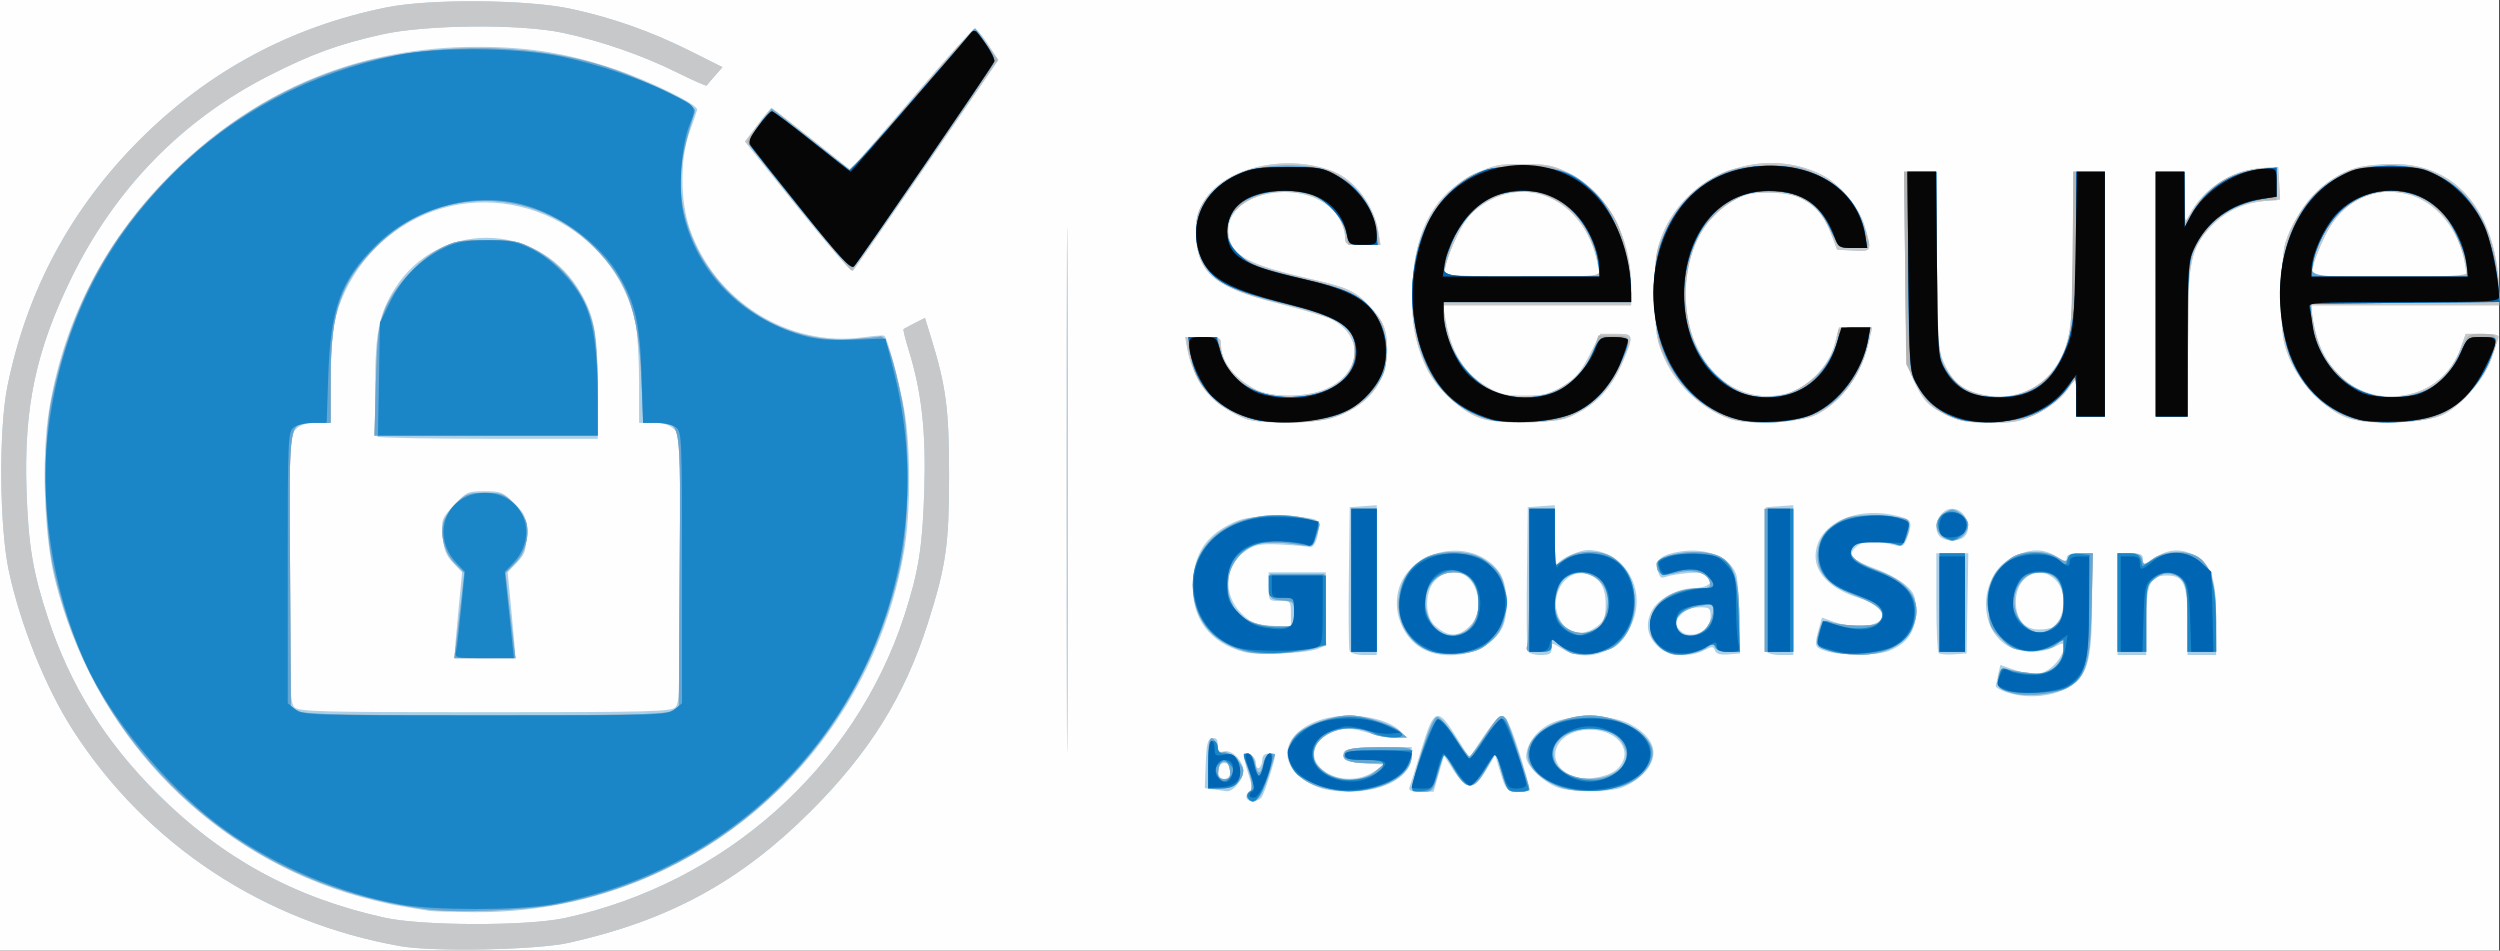
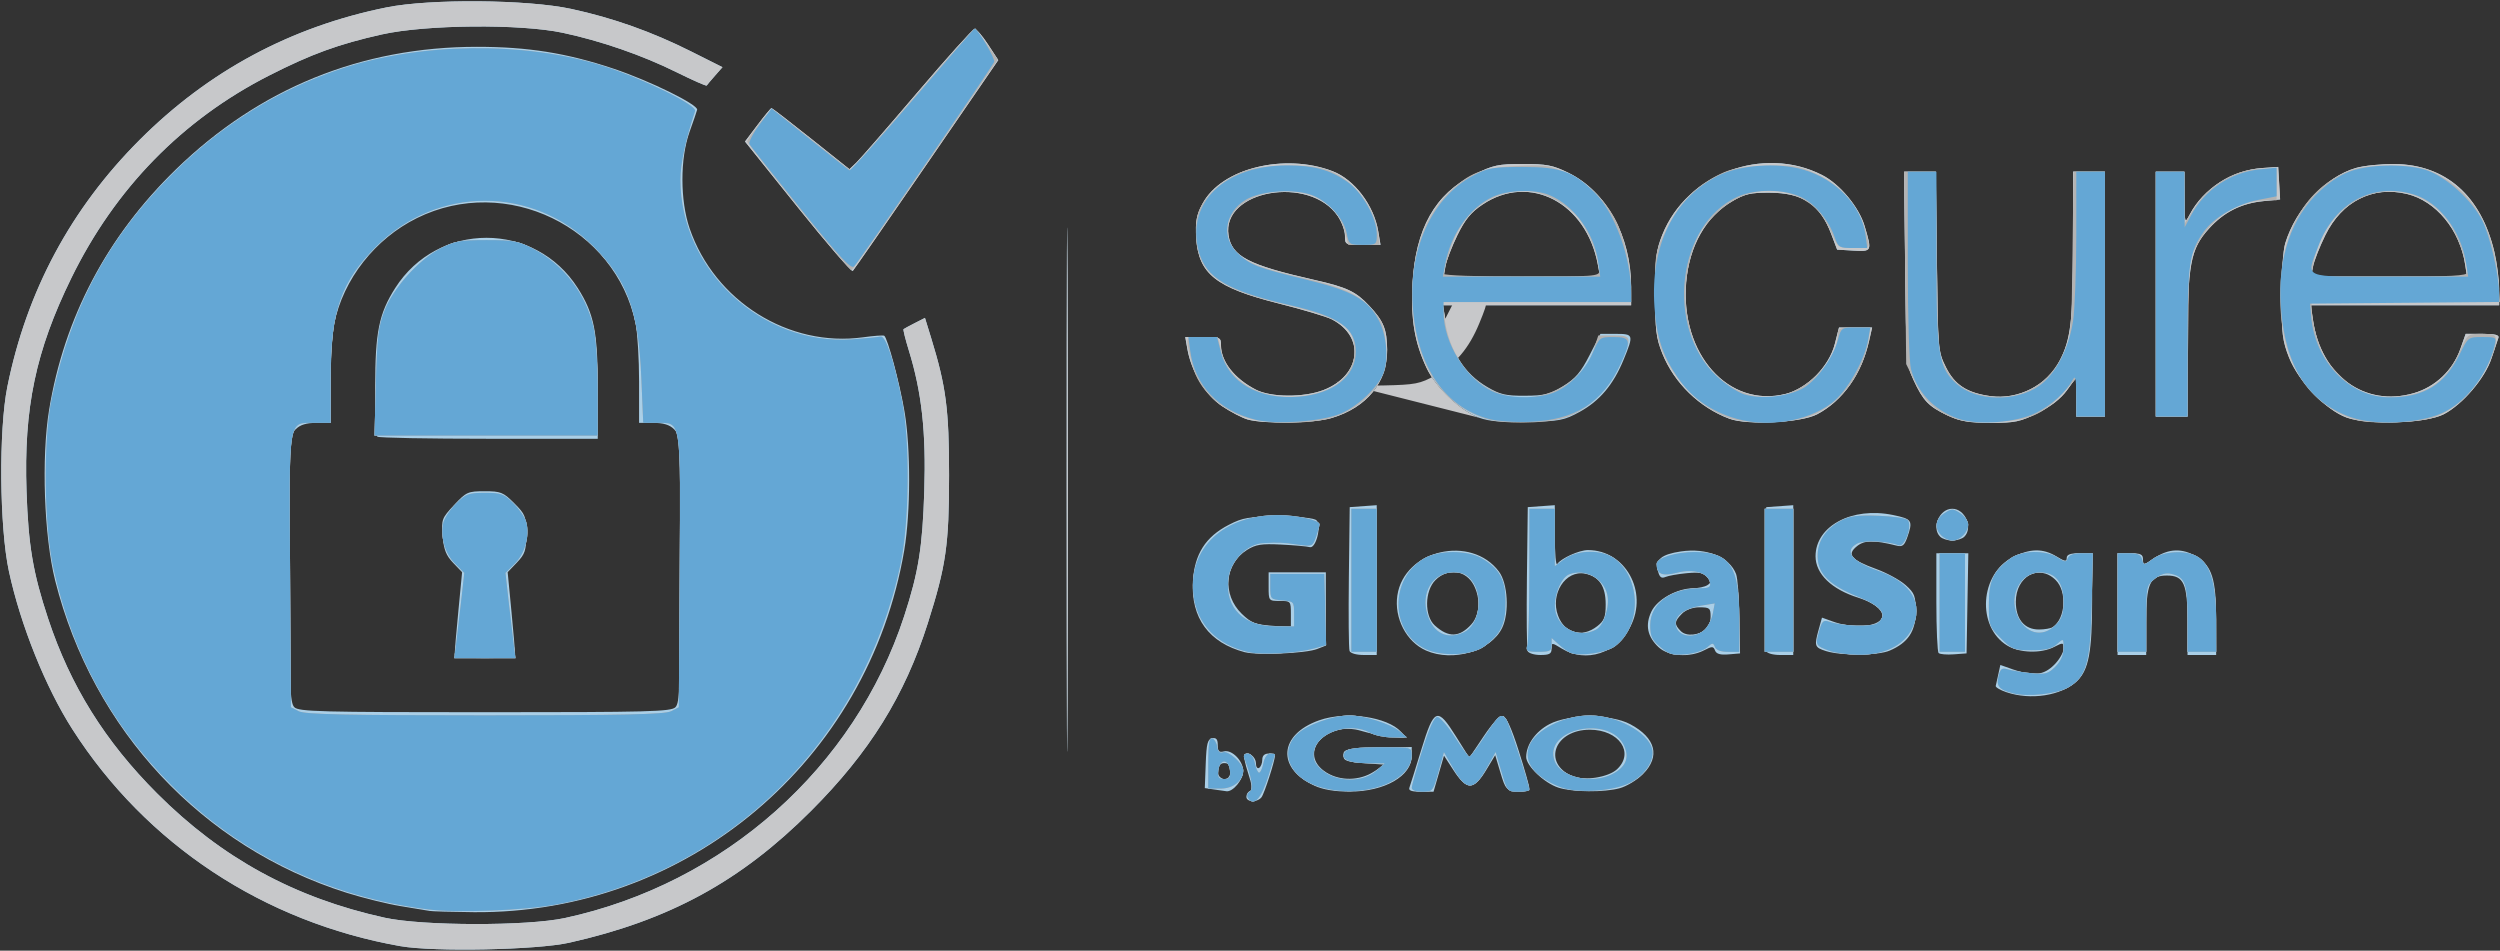
<svg xmlns="http://www.w3.org/2000/svg" xmlns:ns1="http://www.inkscape.org/namespaces/inkscape" xmlns:ns2="http://sodipodi.sourceforge.net/DTD/sodipodi-0.dtd" width="208.035mm" height="79.11mm" viewBox="0 0 208.035 79.11" version="1.1" id="svg4879" ns1:version="0.92.4 (5da689c313, 2019-01-14)" ns2:docname="globalsign-site-seal.svg">
  <rect x="0" y="0" width="208.035" height="79.11" fill="#333333" stroke="none" />
  <defs id="defs4873" />
  <ns2:namedview id="base" pagecolor="#ffffff" bordercolor="#666666" borderopacity="1.0" ns1:pageopacity="0.0" ns1:pageshadow="2" ns1:zoom="0.7" ns1:cx="685.1991" ns1:cy="217.71302" ns1:document-units="mm" ns1:current-layer="layer1" showgrid="false" fit-margin-top="0" fit-margin-left="0" fit-margin-right="0" fit-margin-bottom="0" ns1:window-width="1920" ns1:window-height="1137" ns1:window-x="-8" ns1:window-y="-8" ns1:window-maximized="1" />
  <g ns1:label="Layer 1" ns1:groupmode="layer" id="layer1" transform="translate(-0.34,-203.772)">
    <g id="g4919" transform="translate(0,-42.333)">
      <g transform="translate(0,111.125)" id="g4892">
-         <path ns1:connector-curvature="0" id="path4908" d="M 0.34,174.536 V 134.981 H 104.321 208.303 v 39.555 39.555 H 104.321 0.34 Z" style="fill:#fefefe;stroke-width:0.265" />
        <path ns1:connector-curvature="0" id="path4906" d="M 33.678,213.717 C 22.28,211.705 12.497,205.241 6.372,195.676 4.135,192.184 2.054,187.008 1.083,182.523 0.293,178.876 0.225,170.751 0.955,167.145 2.565,159.192 6.241,152.339 11.97,146.61 c 5.729,-5.729 12.581,-9.405 20.534,-11.014 3.607,-0.73 11.731,-0.663 15.379,0.127 3.468,0.751 6.697,1.898 9.968,3.539 l 2.609,1.309 -0.625,0.71 c -0.344,0.391 -0.653,0.758 -0.688,0.817 -0.034,0.059 -1.165,-0.44 -2.514,-1.109 -2.845,-1.411 -6.273,-2.599 -9.462,-3.28 -3.536,-0.755 -11.393,-0.684 -15.06,0.137 -3.6,0.806 -5.868,1.633 -9.373,3.417 -7.227,3.679 -12.818,9.405 -16.464,16.86 -2.967,6.067 -3.961,10.798 -3.726,17.735 0.153,4.528 0.536,6.786 1.792,10.583 1.855,5.605 4.729,10.217 9.08,14.57 5.373,5.376 11.449,8.692 18.944,10.339 3.132,0.688 11.844,0.703 14.98,0.025 13.272,-2.866 24.125,-12.526 28.239,-25.133 1.192,-3.652 1.522,-5.716 1.671,-10.429 0.154,-4.878 -0.211,-8.188 -1.289,-11.677 -0.287,-0.93 -0.484,-1.724 -0.438,-1.764 0.047,-0.04 0.467,-0.267 0.934,-0.505 l 0.849,-0.432 0.51,1.655 c 1.248,4.049 1.496,5.945 1.496,11.444 0,5.781 -0.251,7.525 -1.767,12.297 -1.926,6.058 -4.85,10.76 -9.724,15.634 -5.86,5.86 -11.801,9.097 -20.126,10.964 -2.673,0.6 -11.254,0.775 -14.023,0.286 z m 2.381,-2.94 c -0.218,-0.043 -1.29,-0.221 -2.381,-0.395 -1.091,-0.175 -3.115,-0.675 -4.498,-1.111 C 17.166,205.477 8.065,195.73 4.933,183.303 4.004,179.615 3.771,173.064 4.428,169.07 c 1.261,-7.673 4.828,-14.432 10.554,-19.997 6.934,-6.739 15.425,-10.196 25.046,-10.196 4.25,0 7.462,0.513 11.365,1.817 3.005,1.004 7.064,2.999 6.959,3.421 -0.035,0.143 -0.32,0.973 -0.633,1.847 -0.794,2.217 -0.788,5.711 0.013,8.04 2.079,6.041 8.248,9.905 14.442,9.044 0.873,-0.121 1.658,-0.18 1.744,-0.129 0.278,0.161 1.275,3.878 1.689,6.298 0.524,3.059 0.514,8.409 -0.021,11.56 -2.985,17.56 -18.106,30.27 -35.824,30.111 -1.819,-0.016 -3.486,-0.065 -3.704,-0.107 z M 56.545,193.831 c 0.365,-0.365 0.416,-1.777 0.416,-11.509 0,-10.741 -0.017,-11.11 -0.529,-11.623 -0.372,-0.372 -0.882,-0.529 -1.72,-0.529 h -1.191 v -3.427 c 0,-1.885 -0.131,-4.058 -0.291,-4.829 -1.674,-8.051 -10.777,-12.449 -18.192,-8.788 -3.49,1.723 -6.118,5.074 -6.89,8.788 -0.16,0.771 -0.291,2.944 -0.291,4.829 v 3.427 h -1.191 c -0.838,0 -1.347,0.157 -1.72,0.529 -0.512,0.512 -0.529,0.882 -0.529,11.623 0,9.732 0.051,11.145 0.416,11.509 0.368,0.368 2.172,0.416 15.856,0.416 13.684,0 15.488,-0.047 15.856,-0.416 z m -18.373,-4.413 c -0.002,-0.182 0.137,-1.792 0.309,-3.577 l 0.312,-3.247 -0.749,-0.782 c -0.585,-0.61 -0.776,-1.099 -0.869,-2.221 -0.115,-1.382 -0.078,-1.483 0.951,-2.586 1.014,-1.087 1.147,-1.147 2.54,-1.147 1.347,0 1.553,0.083 2.466,0.997 0.928,0.928 0.997,1.105 0.997,2.562 0,1.369 -0.097,1.667 -0.772,2.371 l -0.772,0.806 0.312,3.247 c 0.171,1.786 0.31,3.396 0.309,3.577 -0.002,0.241 -0.684,0.331 -2.517,0.331 -1.833,0 -2.514,-0.09 -2.517,-0.331 z m -6.435,-18.102 c -0.097,-0.097 -0.176,-1.98 -0.176,-4.185 0,-4.507 0.314,-6.054 1.659,-8.172 3.548,-5.587 11.655,-5.587 15.203,0 1.358,2.139 1.659,3.651 1.659,8.348 v 4.185 h -9.084 c -4.996,0 -9.163,-0.079 -9.26,-0.176 z m 57.367,4.41 c 0,-19.427 0.031,-27.374 0.07,-17.661 0.038,9.714 0.038,25.608 0,35.322 -0.038,9.714 -0.07,1.766 -0.07,-17.661 z m 14.953,25.554 c 0,-0.206 0.137,-0.42 0.303,-0.476 0.216,-0.072 0.17,-0.502 -0.159,-1.494 -0.255,-0.766 -0.396,-1.46 -0.315,-1.541 0.305,-0.305 0.964,0.186 0.964,0.719 0,0.304 0.119,0.479 0.265,0.39 0.146,-0.09 0.265,-0.395 0.265,-0.677 0,-0.337 0.182,-0.514 0.529,-0.514 0.291,0 0.529,0.071 0.529,0.158 0,0.429 -0.891,3.192 -1.123,3.48 -0.361,0.451 -1.259,0.419 -1.259,-0.044 z m -2.723,-0.609 -0.738,-0.111 0.077,-2.029 c 0.064,-1.686 0.155,-2.044 0.54,-2.117 0.34,-0.065 0.463,0.086 0.463,0.568 0,0.515 0.108,0.628 0.505,0.524 0.666,-0.174 1.612,0.787 1.612,1.637 0,0.714 -0.852,1.745 -1.389,1.68 -0.182,-0.022 -0.663,-0.09 -1.069,-0.151 z m 1.4,-1.529 c 0,-0.485 -0.141,-0.661 -0.529,-0.661 -0.516,0 -0.748,0.752 -0.353,1.147 0.402,0.402 0.882,0.138 0.882,-0.485 z m 6.984,1.215 c -3.169,-1.439 -2.964,-4.253 0.396,-5.438 2.224,-0.785 5.68,-0.297 6.815,0.961 0.489,0.541 0.486,0.542 -0.833,0.41 -0.728,-0.073 -1.819,-0.287 -2.425,-0.475 -3.03,-0.939 -5.45,1.928 -2.926,3.467 1.147,0.699 2.737,0.669 3.896,-0.074 l 0.926,-0.594 -1.72,-0.132 c -1.499,-0.115 -1.72,-0.2 -1.72,-0.661 0,-0.492 0.201,-0.534 2.844,-0.604 l 2.844,-0.075 v 0.753 c 0,1.662 -2.26,2.958 -5.159,2.958 -1.242,0 -2.21,-0.162 -2.938,-0.493 z m 7.901,0.174 c 0.069,-0.182 0.517,-1.611 0.996,-3.175 1.065,-3.476 1.329,-3.575 2.89,-1.084 l 1.103,1.76 1.192,-1.776 c 0.761,-1.135 1.342,-1.746 1.608,-1.694 0.274,0.054 0.72,1.035 1.301,2.861 0.486,1.528 0.887,2.934 0.89,3.125 0.004,0.239 -0.3,0.321 -0.979,0.265 -0.945,-0.079 -1.002,-0.141 -1.422,-1.537 l -0.437,-1.455 -0.759,1.257 c -1.004,1.662 -1.625,1.667 -2.696,0.02 l -0.804,-1.236 -0.436,1.501 -0.436,1.501 h -1.068 c -0.745,0 -1.03,-0.1 -0.943,-0.331 z m 12.402,-0.008 c -1.162,-0.371 -2.681,-1.816 -2.681,-2.55 0,-1.019 0.774,-2.117 1.924,-2.728 1.601,-0.851 5.129,-0.854 6.724,-0.006 2.14,1.138 2.537,2.693 1.063,4.167 -0.48,0.48 -1.343,1.003 -1.918,1.163 -1.292,0.359 -3.92,0.335 -5.112,-0.045 z m 4.881,-1.533 c 1.475,-1.385 0.161,-3.287 -2.27,-3.287 -2.932,0 -3.973,2.766 -1.455,3.865 0.96,0.419 3.001,0.102 3.725,-0.578 z m 32.39,-6.411 c -0.509,-0.174 -0.905,-0.407 -0.88,-0.519 0.025,-0.112 0.122,-0.55 0.216,-0.974 l 0.169,-0.772 1.074,0.379 c 1.66,0.586 2.53,0.485 3.41,-0.394 0.425,-0.425 0.773,-1.024 0.773,-1.33 0,-0.531 -0.036,-0.538 -0.781,-0.153 -1.085,0.561 -2.881,0.509 -3.903,-0.115 -2.56,-1.561 -2.288,-5.951 0.455,-7.353 1.435,-0.733 2.51,-0.754 3.633,-0.069 0.702,0.428 0.86,0.452 0.86,0.131 0,-0.282 0.299,-0.393 1.058,-0.393 h 1.058 v 3.852 c 0,4.386 -0.281,5.875 -1.282,6.802 -1.305,1.209 -3.829,1.6 -5.862,0.907 z m 3.863,-5.413 c 1.065,-0.711 1.208,-2.953 0.25,-3.911 -1.381,-1.381 -3.319,-0.328 -3.319,1.802 0,1.454 0.718,2.313 1.929,2.307 0.467,-0.002 0.981,-0.091 1.141,-0.198 z m -67.231,2.088 c -2.978,-0.788 -4.491,-2.848 -4.319,-5.884 0.128,-2.271 1.046,-3.718 2.993,-4.719 1.169,-0.601 1.629,-0.676 4.152,-0.676 1.812,0 2.949,0.112 3.146,0.309 0.441,0.441 -0.055,2.378 -0.569,2.225 -0.206,-0.062 -1.268,-0.157 -2.36,-0.212 -1.661,-0.084 -2.127,-0.011 -2.86,0.448 -1.867,1.169 -2.075,3.721 -0.433,5.313 0.776,0.752 1.133,0.894 2.496,0.993 l 1.59,0.115 v -1.09 c 0,-1.069 -0.018,-1.09 -0.926,-1.09 -0.921,0 -0.926,-0.006 -0.926,-1.191 v -1.191 h 2.381 2.381 v 3.049 3.049 l -0.728,0.286 c -0.923,0.363 -4.972,0.541 -6.019,0.264 z m 8.718,-0.106 c -0.071,-0.185 -0.097,-2.954 -0.058,-6.152 l 0.071,-5.815 1.124,-0.081 1.124,-0.081 v 6.233 6.233 h -1.067 c -0.62,0 -1.121,-0.141 -1.196,-0.337 z m 6.364,-0.034 c -1.639,-0.723 -2.668,-2.704 -2.385,-4.591 0.568,-3.789 6.138,-5.088 8.457,-1.973 0.73,0.98 0.871,3.397 0.272,4.66 -0.921,1.942 -4.099,2.896 -6.345,1.904 z m 3.77,-2.179 c 0.698,-0.767 0.785,-2.136 0.208,-3.252 -0.657,-1.27 -2.154,-1.471 -3.197,-0.428 -0.898,0.898 -0.928,2.974 -0.054,3.769 1.135,1.032 2.048,1.006 3.043,-0.089 z m 4.683,2.213 c -0.071,-0.185 -0.097,-2.954 -0.058,-6.152 l 0.071,-5.815 1.124,-0.081 1.124,-0.081 0.004,2.595 c 0.002,1.427 0.091,2.463 0.198,2.301 0.312,-0.472 1.83,-1.161 2.557,-1.161 3.102,0 5.033,3.46 3.542,6.348 -1.159,2.245 -3.709,3.075 -5.707,1.857 -0.857,-0.523 -0.86,-0.523 -0.86,10e-4 0,0.425 -0.179,0.525 -0.934,0.525 -0.514,0 -0.993,-0.152 -1.064,-0.337 z m 5.799,-2.063 c 0.581,-0.457 0.697,-0.761 0.697,-1.823 0,-1.501 -0.554,-2.318 -1.724,-2.544 -1.625,-0.313 -2.909,1.69 -2.239,3.493 0.552,1.487 1.995,1.873 3.266,0.873 z m 5.112,1.762 c -0.945,-0.876 -1.146,-1.854 -0.612,-2.975 0.482,-1.011 2.116,-1.924 3.473,-1.941 0.437,-0.005 0.965,-0.118 1.174,-0.25 0.326,-0.206 0.327,-0.304 0.01,-0.686 -0.287,-0.345 -0.668,-0.417 -1.703,-0.319 -0.733,0.069 -1.537,0.212 -1.785,0.317 -0.346,0.146 -0.495,0.02 -0.634,-0.536 -0.228,-0.909 0.3,-1.347 1.914,-1.589 2.148,-0.322 4.06,0.461 4.601,1.884 0.127,0.333 0.252,1.954 0.279,3.603 l 0.049,2.998 -0.963,0.082 c -0.677,0.058 -1.009,-0.038 -1.119,-0.324 -0.139,-0.361 -0.24,-0.363 -0.911,-0.016 -1.202,0.621 -2.961,0.506 -3.774,-0.249 z m 3.984,-1.531 c 0.183,-0.152 0.332,-0.618 0.332,-1.037 0,-0.694 -0.082,-0.761 -0.926,-0.761 -0.573,0 -1.128,0.202 -1.455,0.529 -0.643,0.643 -0.659,0.891 -0.094,1.455 0.452,0.452 1.482,0.363 2.143,-0.186 z m 4.949,1.833 c -0.071,-0.185 -0.097,-2.954 -0.058,-6.152 l 0.071,-5.815 1.124,-0.081 1.124,-0.081 v 6.233 6.233 h -1.067 c -0.62,0 -1.121,-0.141 -1.196,-0.337 z m 4.975,0.007 c -0.944,-0.303 -0.981,-0.416 -0.59,-1.821 l 0.267,-0.96 0.989,0.353 c 1.809,0.646 4.031,0.36 4.031,-0.518 0,-0.519 -0.796,-1.115 -1.984,-1.486 -2.239,-0.698 -3.572,-1.987 -3.572,-3.454 0,-2.52 3.039,-4.141 6.441,-3.435 1.594,0.331 1.679,0.463 1.199,1.842 -0.238,0.684 -0.409,0.826 -0.86,0.714 -1.934,-0.482 -2.701,-0.471 -3.339,0.045 -0.86,0.697 -0.495,1.127 1.61,1.894 0.882,0.321 1.981,0.922 2.443,1.335 0.751,0.671 0.84,0.905 0.84,2.206 0,1.645 -0.637,2.597 -2.174,3.252 -0.983,0.419 -4.038,0.438 -5.3,0.033 z m 9.383,0.166 c -0.104,-0.104 -0.189,-2.014 -0.189,-4.246 V 181.018 h 1.33 1.33 l -0.073,4.167 -0.073,4.167 -1.068,0.079 c -0.587,0.043 -1.153,-0.006 -1.257,-0.11 z m 14.892,-4.069 v -4.233 h 1.058 c 0.877,0 1.058,0.089 1.058,0.521 0,0.494 0.05,0.487 0.963,-0.132 1.167,-0.792 2.315,-0.831 3.485,-0.118 1.298,0.791 1.638,1.886 1.638,5.276 v 2.919 h -1.191 -1.191 v -2.719 c 0,-3.214 -0.301,-3.895 -1.72,-3.895 -1.419,0 -1.72,0.681 -1.72,3.895 v 2.719 h -1.191 -1.191 z m -14.764,-5.609 c -0.748,-0.748 -0.066,-2.328 1.005,-2.328 1.071,0 1.754,1.58 1.005,2.328 -0.175,0.175 -0.627,0.318 -1.005,0.318 -0.378,0 -0.831,-0.143 -1.005,-0.318 z m -57.636,-9.76 c -0.456,-0.132 -1.409,-0.628 -2.117,-1.101 -1.383,-0.924 -2.556,-2.857 -2.891,-4.763 l -0.175,-0.992 h 1.485 c 1.415,0 1.485,0.032 1.485,0.675 0,1.358 1.125,2.792 2.91,3.707 1.257,0.645 3.985,0.66 5.615,0.031 3.131,-1.208 3.512,-4.432 0.696,-5.888 -0.432,-0.223 -2.416,-0.816 -4.408,-1.317 -5.254,-1.32 -6.691,-2.466 -6.872,-5.479 -0.081,-1.356 0.014,-1.863 0.534,-2.841 1.555,-2.924 6.813,-4.229 10.822,-2.685 1.811,0.697 3.43,2.833 3.791,5.001 l 0.187,1.124 h -1.478 c -1.449,0 -1.478,-0.015 -1.478,-0.755 0,-0.415 -0.268,-1.149 -0.595,-1.631 -2.344,-3.449 -9.675,-2.166 -9.094,1.592 0.271,1.749 1.671,2.478 7.125,3.709 2.73,0.616 3.462,0.961 4.583,2.155 1.199,1.277 1.475,1.957 1.491,3.664 0.025,2.699 -1.692,4.806 -4.628,5.678 -1.494,0.444 -5.62,0.512 -6.988,0.116 z m 19.291,-0.136 c -1.577,-0.578 -3.628,-2.516 -4.396,-4.153 -1.001,-2.133 -1.323,-4.052 -1.17,-6.974 0.241,-4.611 1.877,-7.521 5.127,-9.121 1.591,-0.783 2.007,-0.873 4.06,-0.873 1.957,0 2.502,0.105 3.771,0.726 3.181,1.556 5.235,5.284 5.235,9.497 v 1.532 h -7.828 -7.828 l 0.189,1.121 c 0.476,2.818 1.527,4.524 3.504,5.686 1.057,0.621 1.537,0.732 3.138,0.723 1.627,-0.009 2.069,-0.121 3.175,-0.804 1.023,-0.632 1.47,-1.155 2.191,-2.569 l 0.906,-1.776 h 1.277 c 1.487,0 1.508,0.069 0.646,2.164 -0.849,2.065 -1.985,3.411 -3.65,4.326 -1.285,0.707 -1.663,0.78 -4.319,0.839 -2.106,0.047 -3.219,-0.048 -4.028,-0.345 z m 9.858,-12.739 c -0.951,-5.166 -5.673,-7.634 -9.59,-5.012 -0.97,0.649 -1.457,1.242 -2.104,2.565 -0.463,0.946 -0.908,2.107 -0.988,2.58 l -0.145,0.86 h 6.505 6.505 z m 10.941,12.812 c -2.493,-0.929 -4.591,-2.971 -5.578,-5.431 -0.516,-1.285 -0.599,-1.976 -0.599,-4.934 0,-2.967 0.083,-3.647 0.605,-4.948 2.039,-5.084 8.385,-7.455 13.288,-4.965 1.477,0.75 3.071,2.662 3.542,4.248 0.625,2.104 0.612,2.133 -0.936,2.041 l -1.351,-0.08 -0.49,-1.293 c -0.94,-2.484 -2.362,-3.435 -5.152,-3.446 -1.56,-0.007 -2.061,0.109 -3.1,0.718 -2.182,1.279 -3.566,3.722 -3.819,6.742 -0.5,5.97 3.523,10.481 8.279,9.284 1.807,-0.455 3.608,-2.284 4.086,-4.149 l 0.352,-1.373 h 1.377 1.377 l -0.252,1.121 c -0.62,2.758 -2.188,4.97 -4.322,6.097 -1.338,0.706 -5.797,0.931 -7.307,0.369 z m 18.155,-0.276 c -1.576,-0.74 -2.032,-1.216 -2.834,-2.955 -0.582,-1.262 -0.609,-1.628 -0.689,-9.317 l -0.084,-8.004 h 1.316 1.316 l 0.091,7.474 c 0.089,7.356 0.101,7.495 0.752,8.797 0.739,1.477 1.761,2.138 3.724,2.407 2.282,0.313 4.69,-0.911 5.723,-2.909 0.951,-1.838 1.13,-3.353 1.133,-9.618 l 0.003,-6.152 h 1.323 1.323 v 10.186 10.186 h -1.191 -1.191 v -1.627 -1.627 l -0.773,1.067 c -0.507,0.7 -1.341,1.351 -2.424,1.892 -1.465,0.732 -1.906,0.825 -3.923,0.822 -1.83,-0.002 -2.531,-0.124 -3.596,-0.624 z m 33.207,0.179 c -1.72,-0.627 -3.988,-2.989 -4.78,-4.978 -0.55,-1.381 -0.632,-2.03 -0.638,-5.025 -0.004,-1.978 0.13,-3.889 0.316,-4.498 0.881,-2.883 3.364,-5.532 5.868,-6.261 0.669,-0.195 2.128,-0.344 3.242,-0.331 4.246,0.048 7.19,2.644 8.291,7.311 0.216,0.914 0.394,2.287 0.396,3.051 l 0.004,1.389 h -7.835 -7.835 l 0.184,1.257 c 0.675,4.606 4.319,7.239 8.383,6.057 1.787,-0.519 3.238,-1.894 3.866,-3.661 l 0.452,-1.271 h 1.421 c 1.026,0 1.387,0.092 1.299,0.331 -0.067,0.182 -0.326,0.952 -0.576,1.712 -0.541,1.645 -2.398,3.821 -3.959,4.639 -1.472,0.771 -6.292,0.937 -8.098,0.279 z m 9.87,-12.716 c -0.436,-2.888 -2.427,-5.307 -4.846,-5.888 -2.855,-0.685 -5.394,0.6 -6.795,3.44 -0.467,0.946 -0.923,2.107 -1.015,2.58 l -0.167,0.86 h 6.487 6.487 z m -25.746,2.447 V 149.268 h 1.191 1.191 l 0.011,2.183 c 0.01,2.149 0.017,2.17 0.427,1.389 1.14,-2.172 3.529,-3.704 6.044,-3.878 l 1.323,-0.091 0.079,1.351 0.079,1.351 -1.434,0.148 c -1.812,0.187 -3.258,0.921 -4.481,2.275 -1.557,1.723 -1.783,2.958 -1.783,9.74 v 5.905 h -1.323 -1.323 z m -113.003,-7.225 -4.391,-5.473 1.05,-1.39 c 0.577,-0.765 1.096,-1.39 1.153,-1.39 0.057,0 1.539,1.144 3.295,2.542 l 3.191,2.542 0.576,-0.551 c 0.317,-0.303 2.6,-2.927 5.074,-5.831 2.474,-2.904 4.617,-5.286 4.763,-5.293 0.146,-0.007 0.648,0.573 1.117,1.291 l 0.852,1.304 -5.962,8.68 c -3.279,4.774 -6.044,8.762 -6.144,8.862 -0.1,0.1 -2.159,-2.281 -4.574,-5.291 z" style="fill:#aacfe7;stroke-width:0.265" />
-         <path ns1:connector-curvature="0" id="path4904" d="M 33.678,213.717 C 22.28,211.705 12.497,205.241 6.372,195.676 4.135,192.184 2.054,187.008 1.083,182.523 0.293,178.876 0.225,170.751 0.955,167.145 2.565,159.192 6.241,152.339 11.97,146.61 c 5.729,-5.729 12.581,-9.405 20.534,-11.014 3.607,-0.73 11.731,-0.663 15.379,0.127 3.468,0.751 6.697,1.898 9.968,3.539 l 2.609,1.309 -0.625,0.71 c -0.344,0.391 -0.653,0.758 -0.688,0.817 -0.034,0.059 -1.165,-0.44 -2.514,-1.109 -2.845,-1.411 -6.273,-2.599 -9.462,-3.28 -3.536,-0.755 -11.393,-0.684 -15.06,0.137 -3.6,0.806 -5.868,1.633 -9.373,3.417 -7.227,3.679 -12.818,9.405 -16.464,16.86 -2.967,6.067 -3.961,10.798 -3.726,17.735 0.153,4.528 0.536,6.786 1.792,10.583 1.855,5.605 4.729,10.217 9.08,14.57 5.373,5.376 11.449,8.692 18.944,10.339 3.132,0.688 11.844,0.703 14.98,0.025 13.272,-2.866 24.125,-12.526 28.239,-25.133 1.192,-3.652 1.522,-5.716 1.671,-10.429 0.154,-4.878 -0.211,-8.188 -1.289,-11.677 -0.287,-0.93 -0.484,-1.724 -0.438,-1.764 0.047,-0.04 0.467,-0.267 0.934,-0.505 l 0.849,-0.432 0.51,1.655 c 1.248,4.049 1.496,5.945 1.496,11.444 0,5.781 -0.251,7.525 -1.767,12.297 -1.926,6.058 -4.85,10.76 -9.724,15.634 -5.86,5.86 -11.801,9.097 -20.126,10.964 -2.673,0.6 -11.254,0.775 -14.023,0.286 z m 2.278,-3.063 c -8.3,-1.048 -15.621,-4.588 -21.329,-10.313 -5.031,-5.047 -8.259,-10.963 -9.83,-18.021 -0.807,-3.627 -0.877,-10.775 -0.138,-14.233 1.614,-7.559 4.7,-13.316 9.953,-18.569 4.131,-4.131 8.784,-7.037 14.104,-8.807 6.591,-2.193 15.211,-2.3 21.725,-0.269 3.319,1.035 7.909,3.278 7.741,3.783 -0.795,2.388 -1.221,4.38 -1.221,5.71 0,7.508 6.778,13.809 14.287,13.283 1.091,-0.076 2.151,-0.181 2.354,-0.231 0.432,-0.108 1.11,1.903 1.797,5.332 0.685,3.417 0.617,10.159 -0.137,13.676 -3.13,14.594 -14.178,25.507 -28.587,28.239 -2.714,0.514 -8.257,0.732 -10.721,0.421 z m 20.212,-16.484 0.661,-0.335 0.069,-11.345 c 0.078,-12.843 0.16,-12.319 -1.922,-12.319 h -1.109 l -0.16,-3.77 c -0.237,-5.591 -1.151,-8.093 -3.99,-10.929 -5.053,-5.047 -12.987,-5.045 -18.056,0.004 -2.946,2.934 -3.805,5.396 -3.805,10.907 v 3.788 h -1.282 c -2.283,0 -2.173,-0.646 -2.094,12.319 l 0.069,11.345 0.661,0.335 c 0.51,0.258 4.059,0.335 15.478,0.335 11.419,0 14.968,-0.077 15.478,-0.335 z m -17.879,-5.545 c 0.08,-0.618 0.267,-2.215 0.416,-3.549 l 0.271,-2.424 -0.777,-0.777 c -0.839,-0.839 -1.245,-2.28 -0.962,-3.41 0.097,-0.388 0.575,-1.103 1.061,-1.589 0.795,-0.795 1.035,-0.884 2.392,-0.884 1.357,0 1.597,0.088 2.392,0.884 0.486,0.486 0.964,1.201 1.061,1.589 0.284,1.13 -0.123,2.572 -0.962,3.41 l -0.777,0.777 0.271,2.424 c 0.149,1.333 0.336,2.93 0.416,3.549 l 0.145,1.124 H 40.689 38.143 Z m -6.668,-21.828 c 0.102,-3.768 0.209,-4.659 0.711,-5.952 0.735,-1.894 2.816,-4.221 4.63,-5.176 1.187,-0.625 1.645,-0.71 3.861,-0.71 2.229,0 2.67,0.082 3.894,0.726 2.522,1.327 4.345,3.697 5.007,6.508 0.205,0.87 0.353,3.069 0.356,5.265 l 0.004,3.77 h -9.291 -9.291 z m 57.484,8.93 c 0,-19.427 0.031,-27.374 0.07,-17.661 0.038,9.714 0.038,25.608 0,35.322 -0.038,9.714 -0.07,1.766 -0.07,-17.661 z m 15.067,25.635 c -0.1,-0.162 -0.026,-0.391 0.165,-0.508 0.331,-0.205 0.179,-1.137 -0.458,-2.797 -0.086,-0.223 0.029,-0.369 0.29,-0.369 0.268,0 0.492,0.301 0.591,0.794 0.087,0.437 0.248,0.794 0.357,0.794 0.109,0 0.27,-0.357 0.357,-0.794 0.093,-0.466 0.326,-0.794 0.562,-0.794 0.222,0 0.402,0.03 0.4,0.066 -0.002,0.036 -0.245,0.836 -0.54,1.777 -0.608,1.941 -1.241,2.613 -1.724,1.832 z m 5.928,-0.916 c -2.419,-0.744 -3.325,-2.87 -1.852,-4.343 0.79,-0.79 3.009,-1.59 4.409,-1.59 1.183,0 3.411,0.708 4.141,1.317 l 0.622,0.518 -1.191,-5.3e-4 c -0.655,-2.6e-4 -1.488,-0.171 -1.852,-0.379 -1.725,-0.986 -4.549,-0.011 -4.71,1.627 -0.063,0.643 0.095,0.964 0.748,1.513 1.159,0.975 3.328,0.997 4.411,0.044 l 0.742,-0.653 -1.468,-0.008 c -1.594,-0.009 -2.291,-0.389 -1.8,-0.981 0.205,-0.247 1.058,-0.35 2.904,-0.35 2.589,0 2.613,0.006 2.613,0.641 0,2.285 -4.205,3.727 -7.717,2.646 z m 7.719,0.086 c 10e-4,-0.182 0.393,-1.581 0.871,-3.109 0.582,-1.86 0.996,-2.778 1.254,-2.778 0.212,0 0.862,0.741 1.444,1.646 0.582,0.905 1.134,1.65 1.226,1.654 0.092,0.004 0.672,-0.766 1.288,-1.712 1.167,-1.791 1.355,-1.938 1.777,-1.389 0.228,0.297 1.927,5.461 1.927,5.857 0,0.089 -0.412,0.163 -0.917,0.163 -0.896,0 -0.928,-0.037 -1.403,-1.653 l -0.487,-1.653 -0.78,1.388 c -1.047,1.864 -1.651,1.866 -2.724,0.006 l -0.798,-1.382 -0.458,1.647 c -0.444,1.599 -0.484,1.647 -1.341,1.647 -0.531,0 -0.882,-0.132 -0.88,-0.331 z m 12.392,-0.046 c -2.162,-0.831 -3.125,-2.092 -2.617,-3.427 0.509,-1.338 2.9,-2.546 5.04,-2.546 2.23,0 4.837,1.398 5.183,2.779 0.234,0.931 -0.57,2.178 -1.815,2.816 -1.407,0.721 -4.391,0.916 -5.79,0.378 z m 4.28,-1.081 c 1.105,-0.571 1.441,-1.31 1.038,-2.283 -1.126,-2.72 -6.853,-1.526 -5.812,1.211 0.507,1.334 3.128,1.922 4.774,1.071 z m -33.607,-0.945 c 0,-1.593 0.084,-2.111 0.331,-2.03 0.182,0.06 0.37,0.377 0.418,0.704 0.058,0.399 0.216,0.545 0.478,0.445 0.434,-0.167 1.684,0.942 1.684,1.494 0,0.858 -0.818,1.526 -1.867,1.526 h -1.043 z m 1.804,0.617 c -0.05,-0.433 -0.244,-0.728 -0.481,-0.728 -0.236,0 -0.431,0.294 -0.481,0.728 -0.068,0.592 0.021,0.728 0.481,0.728 0.46,0 0.549,-0.135 0.481,-0.728 z m 65.178,-6.401 c -1.181,-0.298 -1.429,-0.595 -1.213,-1.455 0.147,-0.587 0.286,-0.689 0.742,-0.545 0.309,0.097 1.178,0.24 1.931,0.318 1.218,0.126 1.445,0.066 2.051,-0.539 0.448,-0.448 0.681,-0.971 0.681,-1.527 0,-0.844 -0.002,-0.845 -0.557,-0.343 -0.415,0.375 -0.954,0.504 -2.112,0.504 -1.446,0 -1.626,-0.07 -2.552,-0.997 -0.96,-0.96 -0.997,-1.064 -0.997,-2.825 0,-1.97 0.368,-2.749 1.801,-3.82 0.906,-0.676 2.944,-0.714 3.921,-0.072 0.615,0.404 0.714,0.409 0.852,0.05 0.101,-0.262 0.497,-0.406 1.117,-0.406 h 0.962 l -0.097,4.299 c -0.108,4.818 -0.443,5.996 -1.951,6.863 -0.956,0.549 -3.343,0.807 -4.58,0.495 z m 3.542,-5.692 c 0.511,-0.511 0.649,-0.923 0.649,-1.934 0,-1.601 -0.672,-2.443 -1.949,-2.443 -1.612,0 -2.62,1.862 -1.917,3.543 0.658,1.574 2.102,1.949 3.216,0.835 z m -67.106,2.271 c -2.697,-0.572 -4.398,-2.353 -4.659,-4.875 -0.394,-3.822 2.535,-6.539 7.044,-6.535 1.58,0.002 3.458,0.417 3.458,0.765 0,0.117 -0.129,0.584 -0.288,1.038 -0.28,0.804 -0.319,0.821 -1.521,0.652 -1.323,-0.185 -1.56,-0.195 -2.891,-0.123 -1.357,0.074 -2.727,1.487 -2.896,2.989 -0.271,2.403 1.269,3.935 3.958,3.936 l 1.521,9.9e-4 v -1.042 c 0,-1.014 -0.028,-1.045 -0.992,-1.124 -0.967,-0.08 -0.992,-0.108 -0.992,-1.14 v -1.058 h 2.249 2.249 l 0.075,2.962 0.075,2.962 -1.001,0.28 c -1.387,0.388 -4.25,0.555 -5.388,0.313 z m 14.681,-0.257 c -2.964,-1.392 -3.046,-5.848 -0.138,-7.546 1.202,-0.702 3.612,-0.709 4.799,-0.014 1.49,0.873 1.98,1.783 1.98,3.682 0,1.797 -0.402,2.628 -1.762,3.643 -1.011,0.755 -3.515,0.876 -4.878,0.235 z m 3.159,-1.394 c 1.289,-0.587 1.678,-3.036 0.684,-4.301 -0.418,-0.532 -0.784,-0.697 -1.541,-0.697 -1.725,0 -2.758,1.71 -2.148,3.557 0.503,1.525 1.633,2.066 3.006,1.441 z m 8.905,1.709 c -0.218,-0.088 -0.665,-0.403 -0.992,-0.701 l -0.595,-0.542 v 0.575 c 0,0.497 -0.147,0.575 -1.089,0.575 -1,0 -1.076,-0.049 -0.93,-0.595 0.088,-0.327 0.161,-3.006 0.163,-5.953 l 0.004,-5.358 h 1.058 1.058 v 2.389 2.389 l 0.795,-0.588 c 1.067,-0.789 3.14,-0.812 4.167,-0.046 2.254,1.68 2.265,5.679 0.019,7.319 -0.711,0.519 -2.9,0.839 -3.658,0.535 z m 2.113,-1.942 c 0.646,-0.346 1.148,-1.918 0.93,-2.91 -0.3,-1.367 -1.849,-2.195 -3.164,-1.69 -0.617,0.237 -1.202,1.509 -1.202,2.613 0,1.733 1.879,2.821 3.436,1.988 z m 5.35,1.458 c -0.708,-0.595 -0.848,-0.898 -0.848,-1.831 0,-1.801 1.729,-3.069 4.185,-3.069 0.695,0 0.862,-0.097 0.792,-0.461 -0.159,-0.823 -1.344,-1.183 -2.741,-0.831 -1.256,0.316 -1.692,0.13 -1.703,-0.726 -0.007,-0.506 1.639,-1.015 3.219,-0.995 2.895,0.036 3.656,1.185 3.656,5.519 v 2.787 h -0.934 c -0.598,0 -0.991,-0.147 -1.091,-0.408 -0.139,-0.362 -0.213,-0.357 -0.65,0.039 -0.272,0.246 -1.066,0.502 -1.765,0.569 -1.094,0.105 -1.39,0.022 -2.119,-0.591 z m 3.62,-1.394 c 0.307,-0.255 0.635,-0.863 0.73,-1.353 l 0.172,-0.89 -1.164,0.191 c -1.278,0.21 -2.09,0.771 -2.09,1.444 0,1.064 1.374,1.419 2.351,0.607 z m 10.434,1.7 c -1.145,-0.423 -1.168,-0.466 -0.852,-1.608 0.241,-0.872 0.352,-0.978 0.853,-0.808 1.126,0.382 3.625,0.445 4.038,0.102 0.844,-0.7 0.329,-1.394 -1.61,-2.17 -2.408,-0.963 -3.364,-1.899 -3.402,-3.326 -0.034,-1.282 0.654,-2.342 1.965,-3.03 0.707,-0.371 1.387,-0.459 3.077,-0.397 1.193,0.044 2.292,0.201 2.441,0.351 0.438,0.438 -0.233,2.304 -0.755,2.101 -0.915,-0.355 -2.87,-0.438 -3.416,-0.146 -1.173,0.628 -0.496,1.5 1.786,2.299 2.719,0.953 3.758,2.753 2.763,4.789 -0.683,1.398 -2.325,2.201 -4.449,2.174 -0.879,-0.011 -1.976,-0.16 -2.438,-0.331 z m -39.773,-5.867 v -5.953 h 1.058 1.058 v 5.953 5.953 h -1.058 -1.058 z m 34.396,0 v -5.953 h 1.191 1.191 v 5.953 5.953 h -1.191 -1.191 z m 14.552,1.852 V 181.018 h 1.058 1.058 v 4.101 4.101 h -1.058 -1.058 z m 14.817,0 V 181.018 h 0.951 c 0.721,0 0.984,0.125 1.086,0.517 0.132,0.506 0.151,0.505 0.894,-0.044 0.866,-0.641 2.663,-0.754 3.642,-0.231 1.112,0.595 1.618,2.228 1.624,5.248 l 0.006,2.712 h -1.191 -1.191 v -2.728 c 0,-2.94 -0.192,-3.481 -1.334,-3.755 -0.468,-0.112 -0.891,0.01 -1.389,0.402 -0.697,0.548 -0.716,0.638 -0.716,3.322 v 2.759 h -1.191 -1.191 z m -14.665,-5.575 c -0.608,-0.608 -0.508,-1.363 0.246,-1.858 0.613,-0.401 0.71,-0.401 1.323,0 0.364,0.238 0.661,0.66 0.661,0.938 0,0.642 -0.687,1.336 -1.323,1.336 -0.27,0 -0.678,-0.187 -0.907,-0.416 z m -57.734,-9.662 c -0.456,-0.132 -1.409,-0.628 -2.117,-1.101 -1.383,-0.924 -2.556,-2.857 -2.891,-4.763 l -0.175,-0.992 h 1.485 c 1.415,0 1.485,0.032 1.485,0.675 0,1.358 1.125,2.792 2.91,3.707 1.257,0.645 3.985,0.66 5.615,0.031 3.131,-1.208 3.512,-4.432 0.696,-5.888 -0.432,-0.223 -2.416,-0.816 -4.408,-1.317 -5.254,-1.32 -6.691,-2.466 -6.872,-5.479 -0.081,-1.356 0.014,-1.863 0.534,-2.841 1.555,-2.924 6.813,-4.229 10.822,-2.685 1.811,0.697 3.43,2.833 3.791,5.001 l 0.187,1.124 h -1.478 c -1.449,0 -1.478,-0.015 -1.478,-0.755 0,-0.415 -0.268,-1.149 -0.595,-1.631 -2.344,-3.449 -9.675,-2.166 -9.094,1.592 0.271,1.749 1.671,2.478 7.125,3.709 2.73,0.616 3.462,0.961 4.583,2.155 1.199,1.277 1.475,1.957 1.491,3.664 0.025,2.699 -1.692,4.806 -4.628,5.678 -1.494,0.444 -5.62,0.512 -6.988,0.116 z m 19.291,-0.136 c -1.577,-0.578 -3.628,-2.516 -4.396,-4.153 -1.001,-2.133 -1.323,-4.052 -1.17,-6.974 0.241,-4.611 1.877,-7.521 5.127,-9.121 1.591,-0.783 2.007,-0.873 4.06,-0.873 1.957,0 2.502,0.105 3.771,0.726 3.181,1.556 5.235,5.284 5.235,9.497 v 1.532 h -7.828 -7.828 l 0.189,1.121 c 0.476,2.818 1.527,4.524 3.504,5.686 1.057,0.621 1.537,0.732 3.138,0.723 1.627,-0.009 2.069,-0.121 3.175,-0.804 1.023,-0.632 1.47,-1.155 2.191,-2.569 l 0.906,-1.776 h 1.277 c 1.487,0 1.508,0.069 0.646,2.164 -0.849,2.065 -1.985,3.411 -3.65,4.326 -1.285,0.707 -1.663,0.78 -4.319,0.839 -2.106,0.047 -3.219,-0.048 -4.028,-0.345 z m 9.858,-12.739 c -0.951,-5.166 -5.673,-7.634 -9.59,-5.012 -0.97,0.649 -1.457,1.242 -2.104,2.565 -0.463,0.946 -0.908,2.107 -0.988,2.58 l -0.145,0.86 h 6.505 6.505 z m 10.941,12.812 c -2.493,-0.929 -4.591,-2.971 -5.578,-5.431 -0.516,-1.285 -0.599,-1.976 -0.599,-4.934 0,-2.967 0.083,-3.647 0.605,-4.948 2.039,-5.084 8.385,-7.455 13.288,-4.965 1.477,0.75 3.071,2.662 3.542,4.248 0.625,2.104 0.612,2.133 -0.936,2.041 l -1.351,-0.08 -0.49,-1.293 c -0.94,-2.484 -2.362,-3.435 -5.152,-3.446 -1.56,-0.007 -2.061,0.109 -3.1,0.718 -2.182,1.279 -3.566,3.722 -3.819,6.742 -0.5,5.97 3.523,10.481 8.279,9.284 1.807,-0.455 3.608,-2.284 4.086,-4.149 l 0.352,-1.373 h 1.377 1.377 l -0.252,1.121 c -0.62,2.758 -2.188,4.97 -4.322,6.097 -1.338,0.706 -5.797,0.931 -7.307,0.369 z m 18.155,-0.276 c -1.576,-0.74 -2.032,-1.216 -2.834,-2.955 -0.582,-1.262 -0.609,-1.628 -0.689,-9.317 l -0.084,-8.004 h 1.316 1.316 l 0.091,7.474 c 0.089,7.356 0.101,7.495 0.752,8.797 0.739,1.477 1.761,2.138 3.724,2.407 2.282,0.313 4.69,-0.911 5.723,-2.909 0.951,-1.838 1.13,-3.353 1.133,-9.618 l 0.003,-6.152 h 1.323 1.323 v 10.186 10.186 h -1.191 -1.191 v -1.627 -1.627 l -0.773,1.067 c -0.507,0.7 -1.341,1.351 -2.424,1.892 -1.465,0.732 -1.906,0.825 -3.923,0.822 -1.83,-0.002 -2.531,-0.124 -3.596,-0.624 z m 33.207,0.179 c -1.72,-0.627 -3.988,-2.989 -4.78,-4.978 -0.55,-1.381 -0.632,-2.03 -0.638,-5.025 -0.004,-1.978 0.13,-3.889 0.316,-4.498 0.881,-2.883 3.364,-5.532 5.868,-6.261 0.669,-0.195 2.128,-0.344 3.242,-0.331 4.246,0.048 7.19,2.644 8.291,7.311 0.216,0.914 0.394,2.287 0.396,3.051 l 0.004,1.389 h -7.835 -7.835 l 0.184,1.257 c 0.675,4.606 4.319,7.239 8.383,6.057 1.787,-0.519 3.238,-1.894 3.866,-3.661 l 0.452,-1.271 h 1.421 c 1.026,0 1.387,0.092 1.299,0.331 -0.067,0.182 -0.326,0.952 -0.576,1.712 -0.541,1.645 -2.398,3.821 -3.959,4.639 -1.472,0.771 -6.292,0.937 -8.098,0.279 z m 9.87,-12.716 c -0.436,-2.888 -2.427,-5.307 -4.846,-5.888 -2.855,-0.685 -5.394,0.6 -6.795,3.44 -0.467,0.946 -0.923,2.107 -1.015,2.58 l -0.167,0.86 h 6.487 6.487 z m -25.746,2.447 V 149.268 h 1.191 1.191 l 0.011,2.183 c 0.01,2.149 0.017,2.17 0.427,1.389 1.14,-2.172 3.529,-3.704 6.044,-3.878 l 1.323,-0.091 0.079,1.351 0.079,1.351 -1.434,0.148 c -1.812,0.187 -3.258,0.921 -4.481,2.275 -1.557,1.723 -1.783,2.958 -1.783,9.74 v 5.905 h -1.323 -1.323 z m -113.003,-7.225 -4.391,-5.473 1.05,-1.39 c 0.577,-0.765 1.096,-1.39 1.153,-1.39 0.057,0 1.539,1.144 3.295,2.542 l 3.191,2.542 0.576,-0.551 c 0.317,-0.303 2.6,-2.927 5.074,-5.831 2.474,-2.904 4.617,-5.286 4.763,-5.293 0.146,-0.007 0.648,0.573 1.117,1.291 l 0.852,1.304 -5.962,8.68 c -3.279,4.774 -6.044,8.762 -6.144,8.862 -0.1,0.1 -2.159,-2.281 -4.574,-5.291 z" style="fill:#c7c8ca;stroke-width:0.265" />
+         <path ns1:connector-curvature="0" id="path4904" d="M 33.678,213.717 C 22.28,211.705 12.497,205.241 6.372,195.676 4.135,192.184 2.054,187.008 1.083,182.523 0.293,178.876 0.225,170.751 0.955,167.145 2.565,159.192 6.241,152.339 11.97,146.61 c 5.729,-5.729 12.581,-9.405 20.534,-11.014 3.607,-0.73 11.731,-0.663 15.379,0.127 3.468,0.751 6.697,1.898 9.968,3.539 l 2.609,1.309 -0.625,0.71 c -0.344,0.391 -0.653,0.758 -0.688,0.817 -0.034,0.059 -1.165,-0.44 -2.514,-1.109 -2.845,-1.411 -6.273,-2.599 -9.462,-3.28 -3.536,-0.755 -11.393,-0.684 -15.06,0.137 -3.6,0.806 -5.868,1.633 -9.373,3.417 -7.227,3.679 -12.818,9.405 -16.464,16.86 -2.967,6.067 -3.961,10.798 -3.726,17.735 0.153,4.528 0.536,6.786 1.792,10.583 1.855,5.605 4.729,10.217 9.08,14.57 5.373,5.376 11.449,8.692 18.944,10.339 3.132,0.688 11.844,0.703 14.98,0.025 13.272,-2.866 24.125,-12.526 28.239,-25.133 1.192,-3.652 1.522,-5.716 1.671,-10.429 0.154,-4.878 -0.211,-8.188 -1.289,-11.677 -0.287,-0.93 -0.484,-1.724 -0.438,-1.764 0.047,-0.04 0.467,-0.267 0.934,-0.505 l 0.849,-0.432 0.51,1.655 c 1.248,4.049 1.496,5.945 1.496,11.444 0,5.781 -0.251,7.525 -1.767,12.297 -1.926,6.058 -4.85,10.76 -9.724,15.634 -5.86,5.86 -11.801,9.097 -20.126,10.964 -2.673,0.6 -11.254,0.775 -14.023,0.286 z m 2.278,-3.063 c -8.3,-1.048 -15.621,-4.588 -21.329,-10.313 -5.031,-5.047 -8.259,-10.963 -9.83,-18.021 -0.807,-3.627 -0.877,-10.775 -0.138,-14.233 1.614,-7.559 4.7,-13.316 9.953,-18.569 4.131,-4.131 8.784,-7.037 14.104,-8.807 6.591,-2.193 15.211,-2.3 21.725,-0.269 3.319,1.035 7.909,3.278 7.741,3.783 -0.795,2.388 -1.221,4.38 -1.221,5.71 0,7.508 6.778,13.809 14.287,13.283 1.091,-0.076 2.151,-0.181 2.354,-0.231 0.432,-0.108 1.11,1.903 1.797,5.332 0.685,3.417 0.617,10.159 -0.137,13.676 -3.13,14.594 -14.178,25.507 -28.587,28.239 -2.714,0.514 -8.257,0.732 -10.721,0.421 z m 20.212,-16.484 0.661,-0.335 0.069,-11.345 c 0.078,-12.843 0.16,-12.319 -1.922,-12.319 h -1.109 l -0.16,-3.77 c -0.237,-5.591 -1.151,-8.093 -3.99,-10.929 -5.053,-5.047 -12.987,-5.045 -18.056,0.004 -2.946,2.934 -3.805,5.396 -3.805,10.907 v 3.788 h -1.282 c -2.283,0 -2.173,-0.646 -2.094,12.319 l 0.069,11.345 0.661,0.335 c 0.51,0.258 4.059,0.335 15.478,0.335 11.419,0 14.968,-0.077 15.478,-0.335 z m -17.879,-5.545 c 0.08,-0.618 0.267,-2.215 0.416,-3.549 l 0.271,-2.424 -0.777,-0.777 c -0.839,-0.839 -1.245,-2.28 -0.962,-3.41 0.097,-0.388 0.575,-1.103 1.061,-1.589 0.795,-0.795 1.035,-0.884 2.392,-0.884 1.357,0 1.597,0.088 2.392,0.884 0.486,0.486 0.964,1.201 1.061,1.589 0.284,1.13 -0.123,2.572 -0.962,3.41 l -0.777,0.777 0.271,2.424 c 0.149,1.333 0.336,2.93 0.416,3.549 l 0.145,1.124 H 40.689 38.143 Z m -6.668,-21.828 c 0.102,-3.768 0.209,-4.659 0.711,-5.952 0.735,-1.894 2.816,-4.221 4.63,-5.176 1.187,-0.625 1.645,-0.71 3.861,-0.71 2.229,0 2.67,0.082 3.894,0.726 2.522,1.327 4.345,3.697 5.007,6.508 0.205,0.87 0.353,3.069 0.356,5.265 l 0.004,3.77 h -9.291 -9.291 z m 57.484,8.93 c 0,-19.427 0.031,-27.374 0.07,-17.661 0.038,9.714 0.038,25.608 0,35.322 -0.038,9.714 -0.07,1.766 -0.07,-17.661 z m 15.067,25.635 c -0.1,-0.162 -0.026,-0.391 0.165,-0.508 0.331,-0.205 0.179,-1.137 -0.458,-2.797 -0.086,-0.223 0.029,-0.369 0.29,-0.369 0.268,0 0.492,0.301 0.591,0.794 0.087,0.437 0.248,0.794 0.357,0.794 0.109,0 0.27,-0.357 0.357,-0.794 0.093,-0.466 0.326,-0.794 0.562,-0.794 0.222,0 0.402,0.03 0.4,0.066 -0.002,0.036 -0.245,0.836 -0.54,1.777 -0.608,1.941 -1.241,2.613 -1.724,1.832 z m 5.928,-0.916 c -2.419,-0.744 -3.325,-2.87 -1.852,-4.343 0.79,-0.79 3.009,-1.59 4.409,-1.59 1.183,0 3.411,0.708 4.141,1.317 l 0.622,0.518 -1.191,-5.3e-4 c -0.655,-2.6e-4 -1.488,-0.171 -1.852,-0.379 -1.725,-0.986 -4.549,-0.011 -4.71,1.627 -0.063,0.643 0.095,0.964 0.748,1.513 1.159,0.975 3.328,0.997 4.411,0.044 l 0.742,-0.653 -1.468,-0.008 c -1.594,-0.009 -2.291,-0.389 -1.8,-0.981 0.205,-0.247 1.058,-0.35 2.904,-0.35 2.589,0 2.613,0.006 2.613,0.641 0,2.285 -4.205,3.727 -7.717,2.646 z m 7.719,0.086 c 10e-4,-0.182 0.393,-1.581 0.871,-3.109 0.582,-1.86 0.996,-2.778 1.254,-2.778 0.212,0 0.862,0.741 1.444,1.646 0.582,0.905 1.134,1.65 1.226,1.654 0.092,0.004 0.672,-0.766 1.288,-1.712 1.167,-1.791 1.355,-1.938 1.777,-1.389 0.228,0.297 1.927,5.461 1.927,5.857 0,0.089 -0.412,0.163 -0.917,0.163 -0.896,0 -0.928,-0.037 -1.403,-1.653 l -0.487,-1.653 -0.78,1.388 c -1.047,1.864 -1.651,1.866 -2.724,0.006 l -0.798,-1.382 -0.458,1.647 c -0.444,1.599 -0.484,1.647 -1.341,1.647 -0.531,0 -0.882,-0.132 -0.88,-0.331 z m 12.392,-0.046 c -2.162,-0.831 -3.125,-2.092 -2.617,-3.427 0.509,-1.338 2.9,-2.546 5.04,-2.546 2.23,0 4.837,1.398 5.183,2.779 0.234,0.931 -0.57,2.178 -1.815,2.816 -1.407,0.721 -4.391,0.916 -5.79,0.378 z m 4.28,-1.081 c 1.105,-0.571 1.441,-1.31 1.038,-2.283 -1.126,-2.72 -6.853,-1.526 -5.812,1.211 0.507,1.334 3.128,1.922 4.774,1.071 z m -33.607,-0.945 c 0,-1.593 0.084,-2.111 0.331,-2.03 0.182,0.06 0.37,0.377 0.418,0.704 0.058,0.399 0.216,0.545 0.478,0.445 0.434,-0.167 1.684,0.942 1.684,1.494 0,0.858 -0.818,1.526 -1.867,1.526 h -1.043 z m 1.804,0.617 c -0.05,-0.433 -0.244,-0.728 -0.481,-0.728 -0.236,0 -0.431,0.294 -0.481,0.728 -0.068,0.592 0.021,0.728 0.481,0.728 0.46,0 0.549,-0.135 0.481,-0.728 z m 65.178,-6.401 c -1.181,-0.298 -1.429,-0.595 -1.213,-1.455 0.147,-0.587 0.286,-0.689 0.742,-0.545 0.309,0.097 1.178,0.24 1.931,0.318 1.218,0.126 1.445,0.066 2.051,-0.539 0.448,-0.448 0.681,-0.971 0.681,-1.527 0,-0.844 -0.002,-0.845 -0.557,-0.343 -0.415,0.375 -0.954,0.504 -2.112,0.504 -1.446,0 -1.626,-0.07 -2.552,-0.997 -0.96,-0.96 -0.997,-1.064 -0.997,-2.825 0,-1.97 0.368,-2.749 1.801,-3.82 0.906,-0.676 2.944,-0.714 3.921,-0.072 0.615,0.404 0.714,0.409 0.852,0.05 0.101,-0.262 0.497,-0.406 1.117,-0.406 h 0.962 l -0.097,4.299 c -0.108,4.818 -0.443,5.996 -1.951,6.863 -0.956,0.549 -3.343,0.807 -4.58,0.495 z m 3.542,-5.692 c 0.511,-0.511 0.649,-0.923 0.649,-1.934 0,-1.601 -0.672,-2.443 -1.949,-2.443 -1.612,0 -2.62,1.862 -1.917,3.543 0.658,1.574 2.102,1.949 3.216,0.835 z m -67.106,2.271 c -2.697,-0.572 -4.398,-2.353 -4.659,-4.875 -0.394,-3.822 2.535,-6.539 7.044,-6.535 1.58,0.002 3.458,0.417 3.458,0.765 0,0.117 -0.129,0.584 -0.288,1.038 -0.28,0.804 -0.319,0.821 -1.521,0.652 -1.323,-0.185 -1.56,-0.195 -2.891,-0.123 -1.357,0.074 -2.727,1.487 -2.896,2.989 -0.271,2.403 1.269,3.935 3.958,3.936 l 1.521,9.9e-4 v -1.042 c 0,-1.014 -0.028,-1.045 -0.992,-1.124 -0.967,-0.08 -0.992,-0.108 -0.992,-1.14 v -1.058 h 2.249 2.249 l 0.075,2.962 0.075,2.962 -1.001,0.28 c -1.387,0.388 -4.25,0.555 -5.388,0.313 z m 14.681,-0.257 c -2.964,-1.392 -3.046,-5.848 -0.138,-7.546 1.202,-0.702 3.612,-0.709 4.799,-0.014 1.49,0.873 1.98,1.783 1.98,3.682 0,1.797 -0.402,2.628 -1.762,3.643 -1.011,0.755 -3.515,0.876 -4.878,0.235 z m 3.159,-1.394 c 1.289,-0.587 1.678,-3.036 0.684,-4.301 -0.418,-0.532 -0.784,-0.697 -1.541,-0.697 -1.725,0 -2.758,1.71 -2.148,3.557 0.503,1.525 1.633,2.066 3.006,1.441 z m 8.905,1.709 c -0.218,-0.088 -0.665,-0.403 -0.992,-0.701 l -0.595,-0.542 v 0.575 c 0,0.497 -0.147,0.575 -1.089,0.575 -1,0 -1.076,-0.049 -0.93,-0.595 0.088,-0.327 0.161,-3.006 0.163,-5.953 l 0.004,-5.358 h 1.058 1.058 v 2.389 2.389 l 0.795,-0.588 c 1.067,-0.789 3.14,-0.812 4.167,-0.046 2.254,1.68 2.265,5.679 0.019,7.319 -0.711,0.519 -2.9,0.839 -3.658,0.535 z m 2.113,-1.942 c 0.646,-0.346 1.148,-1.918 0.93,-2.91 -0.3,-1.367 -1.849,-2.195 -3.164,-1.69 -0.617,0.237 -1.202,1.509 -1.202,2.613 0,1.733 1.879,2.821 3.436,1.988 z m 5.35,1.458 c -0.708,-0.595 -0.848,-0.898 -0.848,-1.831 0,-1.801 1.729,-3.069 4.185,-3.069 0.695,0 0.862,-0.097 0.792,-0.461 -0.159,-0.823 -1.344,-1.183 -2.741,-0.831 -1.256,0.316 -1.692,0.13 -1.703,-0.726 -0.007,-0.506 1.639,-1.015 3.219,-0.995 2.895,0.036 3.656,1.185 3.656,5.519 v 2.787 h -0.934 c -0.598,0 -0.991,-0.147 -1.091,-0.408 -0.139,-0.362 -0.213,-0.357 -0.65,0.039 -0.272,0.246 -1.066,0.502 -1.765,0.569 -1.094,0.105 -1.39,0.022 -2.119,-0.591 z m 3.62,-1.394 c 0.307,-0.255 0.635,-0.863 0.73,-1.353 l 0.172,-0.89 -1.164,0.191 c -1.278,0.21 -2.09,0.771 -2.09,1.444 0,1.064 1.374,1.419 2.351,0.607 z m 10.434,1.7 c -1.145,-0.423 -1.168,-0.466 -0.852,-1.608 0.241,-0.872 0.352,-0.978 0.853,-0.808 1.126,0.382 3.625,0.445 4.038,0.102 0.844,-0.7 0.329,-1.394 -1.61,-2.17 -2.408,-0.963 -3.364,-1.899 -3.402,-3.326 -0.034,-1.282 0.654,-2.342 1.965,-3.03 0.707,-0.371 1.387,-0.459 3.077,-0.397 1.193,0.044 2.292,0.201 2.441,0.351 0.438,0.438 -0.233,2.304 -0.755,2.101 -0.915,-0.355 -2.87,-0.438 -3.416,-0.146 -1.173,0.628 -0.496,1.5 1.786,2.299 2.719,0.953 3.758,2.753 2.763,4.789 -0.683,1.398 -2.325,2.201 -4.449,2.174 -0.879,-0.011 -1.976,-0.16 -2.438,-0.331 z m -39.773,-5.867 v -5.953 h 1.058 1.058 v 5.953 5.953 h -1.058 -1.058 z m 34.396,0 v -5.953 h 1.191 1.191 v 5.953 5.953 h -1.191 -1.191 z m 14.552,1.852 V 181.018 h 1.058 1.058 v 4.101 4.101 h -1.058 -1.058 z m 14.817,0 V 181.018 h 0.951 c 0.721,0 0.984,0.125 1.086,0.517 0.132,0.506 0.151,0.505 0.894,-0.044 0.866,-0.641 2.663,-0.754 3.642,-0.231 1.112,0.595 1.618,2.228 1.624,5.248 l 0.006,2.712 h -1.191 -1.191 v -2.728 c 0,-2.94 -0.192,-3.481 -1.334,-3.755 -0.468,-0.112 -0.891,0.01 -1.389,0.402 -0.697,0.548 -0.716,0.638 -0.716,3.322 v 2.759 h -1.191 -1.191 z m -14.665,-5.575 c -0.608,-0.608 -0.508,-1.363 0.246,-1.858 0.613,-0.401 0.71,-0.401 1.323,0 0.364,0.238 0.661,0.66 0.661,0.938 0,0.642 -0.687,1.336 -1.323,1.336 -0.27,0 -0.678,-0.187 -0.907,-0.416 z m -57.734,-9.662 c -0.456,-0.132 -1.409,-0.628 -2.117,-1.101 -1.383,-0.924 -2.556,-2.857 -2.891,-4.763 l -0.175,-0.992 h 1.485 c 1.415,0 1.485,0.032 1.485,0.675 0,1.358 1.125,2.792 2.91,3.707 1.257,0.645 3.985,0.66 5.615,0.031 3.131,-1.208 3.512,-4.432 0.696,-5.888 -0.432,-0.223 -2.416,-0.816 -4.408,-1.317 -5.254,-1.32 -6.691,-2.466 -6.872,-5.479 -0.081,-1.356 0.014,-1.863 0.534,-2.841 1.555,-2.924 6.813,-4.229 10.822,-2.685 1.811,0.697 3.43,2.833 3.791,5.001 l 0.187,1.124 h -1.478 c -1.449,0 -1.478,-0.015 -1.478,-0.755 0,-0.415 -0.268,-1.149 -0.595,-1.631 -2.344,-3.449 -9.675,-2.166 -9.094,1.592 0.271,1.749 1.671,2.478 7.125,3.709 2.73,0.616 3.462,0.961 4.583,2.155 1.199,1.277 1.475,1.957 1.491,3.664 0.025,2.699 -1.692,4.806 -4.628,5.678 -1.494,0.444 -5.62,0.512 -6.988,0.116 z m 19.291,-0.136 c -1.577,-0.578 -3.628,-2.516 -4.396,-4.153 -1.001,-2.133 -1.323,-4.052 -1.17,-6.974 0.241,-4.611 1.877,-7.521 5.127,-9.121 1.591,-0.783 2.007,-0.873 4.06,-0.873 1.957,0 2.502,0.105 3.771,0.726 3.181,1.556 5.235,5.284 5.235,9.497 v 1.532 h -7.828 -7.828 l 0.189,1.121 l 0.906,-1.776 h 1.277 c 1.487,0 1.508,0.069 0.646,2.164 -0.849,2.065 -1.985,3.411 -3.65,4.326 -1.285,0.707 -1.663,0.78 -4.319,0.839 -2.106,0.047 -3.219,-0.048 -4.028,-0.345 z m 9.858,-12.739 c -0.951,-5.166 -5.673,-7.634 -9.59,-5.012 -0.97,0.649 -1.457,1.242 -2.104,2.565 -0.463,0.946 -0.908,2.107 -0.988,2.58 l -0.145,0.86 h 6.505 6.505 z m 10.941,12.812 c -2.493,-0.929 -4.591,-2.971 -5.578,-5.431 -0.516,-1.285 -0.599,-1.976 -0.599,-4.934 0,-2.967 0.083,-3.647 0.605,-4.948 2.039,-5.084 8.385,-7.455 13.288,-4.965 1.477,0.75 3.071,2.662 3.542,4.248 0.625,2.104 0.612,2.133 -0.936,2.041 l -1.351,-0.08 -0.49,-1.293 c -0.94,-2.484 -2.362,-3.435 -5.152,-3.446 -1.56,-0.007 -2.061,0.109 -3.1,0.718 -2.182,1.279 -3.566,3.722 -3.819,6.742 -0.5,5.97 3.523,10.481 8.279,9.284 1.807,-0.455 3.608,-2.284 4.086,-4.149 l 0.352,-1.373 h 1.377 1.377 l -0.252,1.121 c -0.62,2.758 -2.188,4.97 -4.322,6.097 -1.338,0.706 -5.797,0.931 -7.307,0.369 z m 18.155,-0.276 c -1.576,-0.74 -2.032,-1.216 -2.834,-2.955 -0.582,-1.262 -0.609,-1.628 -0.689,-9.317 l -0.084,-8.004 h 1.316 1.316 l 0.091,7.474 c 0.089,7.356 0.101,7.495 0.752,8.797 0.739,1.477 1.761,2.138 3.724,2.407 2.282,0.313 4.69,-0.911 5.723,-2.909 0.951,-1.838 1.13,-3.353 1.133,-9.618 l 0.003,-6.152 h 1.323 1.323 v 10.186 10.186 h -1.191 -1.191 v -1.627 -1.627 l -0.773,1.067 c -0.507,0.7 -1.341,1.351 -2.424,1.892 -1.465,0.732 -1.906,0.825 -3.923,0.822 -1.83,-0.002 -2.531,-0.124 -3.596,-0.624 z m 33.207,0.179 c -1.72,-0.627 -3.988,-2.989 -4.78,-4.978 -0.55,-1.381 -0.632,-2.03 -0.638,-5.025 -0.004,-1.978 0.13,-3.889 0.316,-4.498 0.881,-2.883 3.364,-5.532 5.868,-6.261 0.669,-0.195 2.128,-0.344 3.242,-0.331 4.246,0.048 7.19,2.644 8.291,7.311 0.216,0.914 0.394,2.287 0.396,3.051 l 0.004,1.389 h -7.835 -7.835 l 0.184,1.257 c 0.675,4.606 4.319,7.239 8.383,6.057 1.787,-0.519 3.238,-1.894 3.866,-3.661 l 0.452,-1.271 h 1.421 c 1.026,0 1.387,0.092 1.299,0.331 -0.067,0.182 -0.326,0.952 -0.576,1.712 -0.541,1.645 -2.398,3.821 -3.959,4.639 -1.472,0.771 -6.292,0.937 -8.098,0.279 z m 9.87,-12.716 c -0.436,-2.888 -2.427,-5.307 -4.846,-5.888 -2.855,-0.685 -5.394,0.6 -6.795,3.44 -0.467,0.946 -0.923,2.107 -1.015,2.58 l -0.167,0.86 h 6.487 6.487 z m -25.746,2.447 V 149.268 h 1.191 1.191 l 0.011,2.183 c 0.01,2.149 0.017,2.17 0.427,1.389 1.14,-2.172 3.529,-3.704 6.044,-3.878 l 1.323,-0.091 0.079,1.351 0.079,1.351 -1.434,0.148 c -1.812,0.187 -3.258,0.921 -4.481,2.275 -1.557,1.723 -1.783,2.958 -1.783,9.74 v 5.905 h -1.323 -1.323 z m -113.003,-7.225 -4.391,-5.473 1.05,-1.39 c 0.577,-0.765 1.096,-1.39 1.153,-1.39 0.057,0 1.539,1.144 3.295,2.542 l 3.191,2.542 0.576,-0.551 c 0.317,-0.303 2.6,-2.927 5.074,-5.831 2.474,-2.904 4.617,-5.286 4.763,-5.293 0.146,-0.007 0.648,0.573 1.117,1.291 l 0.852,1.304 -5.962,8.68 c -3.279,4.774 -6.044,8.762 -6.144,8.862 -0.1,0.1 -2.159,-2.281 -4.574,-5.291 z" style="fill:#c7c8ca;stroke-width:0.265" />
        <path ns1:connector-curvature="0" id="path4902" d="m 35.955,210.654 c -8.3,-1.048 -15.621,-4.588 -21.329,-10.313 -5.031,-5.047 -8.259,-10.963 -9.83,-18.021 -0.807,-3.627 -0.877,-10.775 -0.138,-14.233 1.614,-7.559 4.7,-13.316 9.953,-18.569 4.131,-4.131 8.784,-7.037 14.104,-8.807 6.591,-2.193 15.211,-2.3 21.725,-0.269 3.319,1.035 7.909,3.278 7.741,3.783 -0.795,2.388 -1.221,4.38 -1.221,5.71 0,7.508 6.778,13.809 14.287,13.283 1.091,-0.076 2.151,-0.181 2.354,-0.231 0.432,-0.108 1.11,1.903 1.797,5.332 0.685,3.417 0.617,10.159 -0.137,13.676 -3.13,14.594 -14.178,25.507 -28.587,28.239 -2.714,0.514 -8.257,0.732 -10.721,0.421 z m 20.212,-16.484 0.661,-0.335 0.069,-11.345 c 0.078,-12.843 0.16,-12.319 -1.922,-12.319 h -1.109 l -0.16,-3.77 c -0.237,-5.591 -1.151,-8.093 -3.99,-10.929 -5.053,-5.047 -12.987,-5.045 -18.056,0.004 -2.946,2.934 -3.805,5.396 -3.805,10.907 v 3.788 h -1.282 c -2.283,0 -2.173,-0.646 -2.094,12.319 l 0.069,11.345 0.661,0.335 c 0.51,0.258 4.059,0.335 15.478,0.335 11.419,0 14.968,-0.077 15.478,-0.335 z m -17.879,-5.545 c 0.08,-0.618 0.267,-2.215 0.416,-3.549 l 0.271,-2.424 -0.777,-0.777 c -0.839,-0.839 -1.245,-2.28 -0.962,-3.41 0.097,-0.388 0.575,-1.103 1.061,-1.589 0.795,-0.795 1.035,-0.884 2.392,-0.884 1.357,0 1.597,0.088 2.392,0.884 0.486,0.486 0.964,1.201 1.061,1.589 0.284,1.13 -0.123,2.572 -0.962,3.41 l -0.777,0.777 0.271,2.424 c 0.149,1.333 0.336,2.93 0.416,3.549 l 0.145,1.124 H 40.689 38.143 Z m -6.668,-21.828 c 0.102,-3.768 0.209,-4.659 0.711,-5.952 0.735,-1.894 2.816,-4.221 4.63,-5.176 1.187,-0.625 1.645,-0.71 3.861,-0.71 2.229,0 2.67,0.082 3.894,0.726 2.522,1.327 4.345,3.697 5.007,6.508 0.205,0.87 0.353,3.069 0.356,5.265 l 0.004,3.77 h -9.291 -9.291 z m 72.551,34.565 c -0.1,-0.162 -0.026,-0.391 0.165,-0.508 0.331,-0.205 0.179,-1.137 -0.458,-2.797 -0.086,-0.223 0.029,-0.369 0.29,-0.369 0.268,0 0.492,0.301 0.591,0.794 0.087,0.437 0.248,0.794 0.357,0.794 0.109,0 0.27,-0.357 0.357,-0.794 0.093,-0.466 0.326,-0.794 0.562,-0.794 0.222,0 0.402,0.03 0.4,0.066 -0.002,0.036 -0.245,0.836 -0.54,1.777 -0.608,1.941 -1.241,2.613 -1.724,1.832 z m 5.928,-0.916 c -2.419,-0.744 -3.325,-2.87 -1.852,-4.343 0.79,-0.79 3.009,-1.59 4.409,-1.59 1.183,0 3.411,0.708 4.141,1.317 l 0.622,0.518 -1.191,-5.3e-4 c -0.655,-2.6e-4 -1.488,-0.171 -1.852,-0.379 -1.725,-0.986 -4.549,-0.011 -4.71,1.627 -0.063,0.643 0.095,0.964 0.748,1.513 1.159,0.975 3.328,0.997 4.411,0.044 l 0.742,-0.653 -1.468,-0.008 c -1.594,-0.009 -2.291,-0.389 -1.8,-0.981 0.205,-0.247 1.058,-0.35 2.904,-0.35 2.589,0 2.613,0.006 2.613,0.641 0,2.285 -4.205,3.727 -7.717,2.646 z m 7.719,0.086 c 10e-4,-0.182 0.393,-1.581 0.871,-3.109 0.582,-1.86 0.996,-2.778 1.254,-2.778 0.212,0 0.862,0.741 1.444,1.646 0.582,0.905 1.134,1.65 1.226,1.654 0.092,0.004 0.672,-0.766 1.288,-1.712 1.167,-1.791 1.355,-1.938 1.777,-1.389 0.228,0.297 1.927,5.461 1.927,5.857 0,0.089 -0.412,0.163 -0.917,0.163 -0.896,0 -0.928,-0.037 -1.403,-1.653 l -0.487,-1.653 -0.78,1.388 c -1.047,1.864 -1.651,1.866 -2.724,0.006 l -0.798,-1.382 -0.458,1.647 c -0.444,1.599 -0.484,1.647 -1.341,1.647 -0.531,0 -0.882,-0.132 -0.88,-0.331 z m 12.392,-0.046 c -2.162,-0.831 -3.125,-2.092 -2.617,-3.427 0.509,-1.338 2.9,-2.546 5.04,-2.546 2.23,0 4.837,1.398 5.183,2.779 0.234,0.931 -0.57,2.178 -1.815,2.816 -1.407,0.721 -4.391,0.916 -5.79,0.378 z m 4.28,-1.081 c 1.105,-0.571 1.441,-1.31 1.038,-2.283 -1.126,-2.72 -6.853,-1.526 -5.812,1.211 0.507,1.334 3.128,1.922 4.774,1.071 z m -33.607,-0.945 c 0,-1.593 0.084,-2.111 0.331,-2.03 0.182,0.06 0.37,0.377 0.418,0.704 0.058,0.399 0.216,0.545 0.478,0.445 0.434,-0.167 1.684,0.942 1.684,1.494 0,0.858 -0.818,1.526 -1.867,1.526 h -1.043 z m 1.804,0.617 c -0.05,-0.433 -0.244,-0.728 -0.481,-0.728 -0.236,0 -0.431,0.294 -0.481,0.728 -0.068,0.592 0.021,0.728 0.481,0.728 0.46,0 0.549,-0.135 0.481,-0.728 z m 65.178,-6.401 c -1.181,-0.298 -1.429,-0.595 -1.213,-1.455 0.147,-0.587 0.286,-0.689 0.742,-0.545 0.309,0.097 1.178,0.24 1.931,0.318 1.218,0.126 1.445,0.066 2.051,-0.539 0.448,-0.448 0.681,-0.971 0.681,-1.527 0,-0.844 -0.002,-0.845 -0.557,-0.343 -0.415,0.375 -0.954,0.504 -2.112,0.504 -1.446,0 -1.626,-0.07 -2.552,-0.997 -0.96,-0.96 -0.997,-1.064 -0.997,-2.825 0,-1.97 0.368,-2.749 1.801,-3.82 0.906,-0.676 2.944,-0.714 3.921,-0.072 0.615,0.404 0.714,0.409 0.852,0.05 0.101,-0.262 0.497,-0.406 1.117,-0.406 h 0.962 l -0.097,4.299 c -0.108,4.818 -0.443,5.996 -1.951,6.863 -0.956,0.549 -3.343,0.807 -4.58,0.495 z m 3.542,-5.692 c 0.511,-0.511 0.649,-0.923 0.649,-1.934 0,-1.601 -0.672,-2.443 -1.949,-2.443 -1.612,0 -2.62,1.862 -1.917,3.543 0.658,1.574 2.102,1.949 3.216,0.835 z m -67.106,2.271 c -2.697,-0.572 -4.398,-2.353 -4.659,-4.875 -0.394,-3.822 2.535,-6.539 7.044,-6.535 1.58,0.002 3.458,0.417 3.458,0.765 0,0.117 -0.129,0.584 -0.288,1.038 -0.28,0.804 -0.319,0.821 -1.521,0.652 -1.323,-0.185 -1.56,-0.195 -2.891,-0.123 -1.357,0.074 -2.727,1.487 -2.896,2.989 -0.271,2.403 1.269,3.935 3.958,3.936 l 1.521,9.9e-4 v -1.042 c 0,-1.014 -0.028,-1.045 -0.992,-1.124 -0.967,-0.08 -0.992,-0.108 -0.992,-1.14 v -1.058 h 2.249 2.249 l 0.075,2.962 0.075,2.962 -1.001,0.28 c -1.387,0.388 -4.25,0.555 -5.388,0.313 z m 14.681,-0.257 c -2.964,-1.392 -3.046,-5.848 -0.138,-7.546 1.202,-0.702 3.612,-0.709 4.799,-0.014 1.49,0.873 1.98,1.783 1.98,3.682 0,1.797 -0.402,2.628 -1.762,3.643 -1.011,0.755 -3.515,0.876 -4.878,0.235 z m 3.159,-1.394 c 1.289,-0.587 1.678,-3.036 0.684,-4.301 -0.418,-0.532 -0.784,-0.697 -1.541,-0.697 -1.725,0 -2.758,1.71 -2.148,3.557 0.503,1.525 1.633,2.066 3.006,1.441 z m 8.905,1.709 c -0.218,-0.088 -0.665,-0.403 -0.992,-0.701 l -0.595,-0.542 v 0.575 c 0,0.497 -0.147,0.575 -1.089,0.575 -1,0 -1.076,-0.049 -0.93,-0.595 0.088,-0.327 0.161,-3.006 0.163,-5.953 l 0.004,-5.358 h 1.058 1.058 v 2.389 2.389 l 0.795,-0.588 c 1.067,-0.789 3.14,-0.812 4.167,-0.046 2.254,1.68 2.265,5.679 0.019,7.319 -0.711,0.519 -2.9,0.839 -3.658,0.535 z m 2.113,-1.942 c 0.646,-0.346 1.148,-1.918 0.93,-2.91 -0.3,-1.367 -1.849,-2.195 -3.164,-1.69 -0.617,0.237 -1.202,1.509 -1.202,2.613 0,1.733 1.879,2.821 3.436,1.988 z m 5.35,1.458 c -0.708,-0.595 -0.848,-0.898 -0.848,-1.831 0,-1.801 1.729,-3.069 4.185,-3.069 0.695,0 0.862,-0.097 0.792,-0.461 -0.159,-0.823 -1.344,-1.183 -2.741,-0.831 -1.256,0.316 -1.692,0.13 -1.703,-0.726 -0.007,-0.506 1.639,-1.015 3.219,-0.995 2.895,0.036 3.656,1.185 3.656,5.519 v 2.787 h -0.934 c -0.598,0 -0.991,-0.147 -1.091,-0.408 -0.139,-0.362 -0.213,-0.357 -0.65,0.039 -0.272,0.246 -1.066,0.502 -1.765,0.569 -1.094,0.105 -1.39,0.022 -2.119,-0.591 z m 3.62,-1.394 c 0.307,-0.255 0.635,-0.863 0.73,-1.353 l 0.172,-0.89 -1.164,0.191 c -1.278,0.21 -2.09,0.771 -2.09,1.444 0,1.064 1.374,1.419 2.351,0.607 z m 10.434,1.7 c -1.145,-0.423 -1.168,-0.466 -0.852,-1.608 0.241,-0.872 0.352,-0.978 0.853,-0.808 1.126,0.382 3.625,0.445 4.038,0.102 0.844,-0.7 0.329,-1.394 -1.61,-2.17 -2.408,-0.963 -3.364,-1.899 -3.402,-3.326 -0.034,-1.282 0.654,-2.342 1.965,-3.03 0.707,-0.371 1.387,-0.459 3.077,-0.397 1.193,0.044 2.292,0.201 2.441,0.351 0.438,0.438 -0.233,2.304 -0.755,2.101 -0.915,-0.355 -2.87,-0.438 -3.416,-0.146 -1.173,0.628 -0.496,1.5 1.786,2.299 2.719,0.953 3.758,2.753 2.763,4.789 -0.683,1.398 -2.325,2.201 -4.449,2.174 -0.879,-0.011 -1.976,-0.16 -2.438,-0.331 z m -39.773,-5.867 v -5.953 h 1.058 1.058 v 5.953 5.953 h -1.058 -1.058 z m 34.396,0 v -5.953 h 1.191 1.191 v 5.953 5.953 h -1.191 -1.191 z m 14.552,1.852 V 181.018 h 1.058 1.058 v 4.101 4.101 h -1.058 -1.058 z m 14.817,0 V 181.018 h 0.951 c 0.721,0 0.984,0.125 1.086,0.517 0.132,0.506 0.151,0.505 0.894,-0.044 0.866,-0.641 2.663,-0.754 3.642,-0.231 1.112,0.595 1.618,2.228 1.624,5.248 l 0.006,2.712 h -1.191 -1.191 v -2.728 c 0,-2.94 -0.192,-3.481 -1.334,-3.755 -0.468,-0.112 -0.891,0.01 -1.389,0.402 -0.697,0.548 -0.716,0.638 -0.716,3.322 v 2.759 h -1.191 -1.191 z m -14.665,-5.575 c -0.608,-0.608 -0.508,-1.363 0.246,-1.858 0.613,-0.401 0.71,-0.401 1.323,0 0.364,0.238 0.661,0.66 0.661,0.938 0,0.642 -0.687,1.336 -1.323,1.336 -0.27,0 -0.678,-0.187 -0.907,-0.416 z m -57.981,-9.855 c -2.208,-0.763 -3.858,-2.394 -4.327,-4.275 -0.647,-2.598 -0.714,-2.388 0.764,-2.388 h 1.324 l 0.307,1.221 c 0.755,2.998 4.361,4.515 8.094,3.407 1.885,-0.56 2.983,-1.838 2.983,-3.472 0,-2.094 -1.075,-2.758 -6.598,-4.071 -4.595,-1.093 -6.353,-2.468 -6.575,-5.144 -0.064,-0.774 0.022,-1.827 0.192,-2.341 0.442,-1.34 2.327,-2.974 4.008,-3.473 1.59,-0.472 4.924,-0.544 6.387,-0.138 2.229,0.619 4.19,2.933 4.53,5.346 l 0.14,0.992 h -1.302 -1.302 l -0.3,-1.191 c -0.353,-1.403 -1.581,-2.612 -3.074,-3.027 -4.308,-1.196 -8.341,1.947 -6.027,4.697 0.829,0.985 1.994,1.453 5.718,2.293 3.366,0.76 4.738,1.427 5.894,2.864 0.691,0.859 0.825,1.276 0.913,2.837 0.09,1.592 0.016,1.979 -0.571,2.98 -0.83,1.417 -2.397,2.535 -4.211,3.006 -1.934,0.502 -5.33,0.441 -6.966,-0.124 z m 19.916,0.099 c -3.574,-1.275 -5.626,-4.454 -5.934,-9.191 -0.259,-3.989 0.784,-7.361 2.944,-9.522 1.719,-1.719 2.827,-2.157 5.791,-2.286 2.483,-0.108 2.66,-0.079 4.293,0.725 1.715,0.844 3.052,2.173 3.932,3.908 0.596,1.175 1.215,3.933 1.22,5.437 l 0.004,1.257 h -7.842 -7.842 l 0.155,1.307 c 0.45,3.803 3.228,6.631 6.513,6.631 2.683,0 5.11,-1.644 5.893,-3.991 l 0.389,-1.168 h 1.301 c 1.523,0 1.544,0.119 0.452,2.576 -0.895,2.014 -2.738,3.734 -4.59,4.284 -1.712,0.508 -5.298,0.527 -6.678,0.035 z m 9.604,-12.27 c 0,-1.003 -0.807,-3.137 -1.587,-4.198 -0.973,-1.323 -3.097,-2.465 -4.585,-2.465 -2.934,0 -5.305,1.858 -6.242,4.889 -0.303,0.98 -0.55,1.888 -0.55,2.018 0,0.133 2.846,0.237 6.482,0.237 6.09,0 6.482,-0.029 6.482,-0.481 z m 10.848,12.257 c -2.539,-0.828 -5.025,-3.506 -5.894,-6.352 -0.178,-0.584 -0.323,-2.488 -0.323,-4.248 0,-3.156 0.01,-3.21 1,-5.211 1.082,-2.188 2.352,-3.485 4.404,-4.497 0.943,-0.465 1.777,-0.617 3.77,-0.687 2.314,-0.082 2.71,-0.022 4.137,0.618 2.373,1.065 3.765,2.807 4.389,5.492 0.167,0.719 0.153,0.728 -1.146,0.728 -1.315,0 -1.316,-9.8e-4 -1.87,-1.253 -0.704,-1.591 -1.445,-2.394 -2.778,-3.009 -2.302,-1.062 -4.913,-0.496 -6.922,1.501 -1.1,1.094 -1.473,1.705 -1.918,3.146 -0.312,1.01 -0.552,2.512 -0.552,3.452 0,0.94 0.24,2.442 0.552,3.452 0.937,3.034 3.562,5.152 6.378,5.145 2.641,-0.006 5.74,-2.816 5.764,-5.224 0.005,-0.539 0.134,-0.595 1.363,-0.595 h 1.357 l -0.178,1.113 c -0.414,2.588 -2.07,4.908 -4.3,6.028 -1.604,0.805 -5.354,1.013 -7.231,0.402 z m 18.755,0.045 c -1.622,-0.605 -2.552,-1.452 -3.327,-3.03 l -0.744,-1.515 -0.089,-8.004 -0.089,-8.004 h 1.328 1.328 l 0.084,7.607 c 0.084,7.55 0.089,7.616 0.746,8.784 0.812,1.445 1.918,2.121 3.787,2.314 2.66,0.275 4.849,-1.064 6.037,-3.691 0.599,-1.325 0.631,-1.691 0.709,-8.2 l 0.082,-6.813 h 1.307 1.307 v 10.186 10.186 h -1.191 -1.191 v -1.582 -1.582 l -1.113,1.207 c -1.674,1.816 -2.814,2.303 -5.634,2.405 -1.551,0.057 -2.715,-0.038 -3.338,-0.27 z m 33.368,0.102 c -4.366,-1.333 -6.62,-5.445 -6.286,-11.467 0.262,-4.721 2.392,-8.069 5.942,-9.335 1.403,-0.501 5.142,-0.485 6.372,0.027 3.448,1.434 5.357,4.41 5.773,8.996 l 0.179,1.972 h -7.842 -7.842 v 0.71 c 0,0.391 0.202,1.429 0.448,2.308 0.35,1.249 0.74,1.897 1.786,2.97 1.54,1.58 2.922,2.089 5.074,1.869 2.565,-0.263 3.979,-1.363 5.149,-4.009 0.516,-1.167 0.566,-1.202 1.71,-1.202 1.059,0 1.178,0.063 1.178,0.619 0,1.091 -1.565,3.814 -2.834,4.931 -0.707,0.622 -1.768,1.232 -2.545,1.463 -1.389,0.412 -5.109,0.501 -6.263,0.148 z m 9.26,-12.272 c 0,-0.836 -0.91,-3.301 -1.546,-4.185 -3.398,-4.728 -10.217,-2.591 -11.302,3.541 l -0.176,0.992 h 6.512 c 5.213,0 6.512,-0.07 6.512,-0.349 z m -25.929,1.804 V 149.268 h 1.191 1.191 v 2.168 2.168 l 0.766,-1.208 c 1.332,-2.1 3.483,-3.358 5.783,-3.382 l 1.124,-0.012 v 1.323 1.323 h -0.893 c -2.228,0 -4.435,1.378 -5.613,3.505 l -0.77,1.39 -0.083,6.548 -0.083,6.548 h -1.306 -1.306 z M 66.757,152.187 c -2.332,-2.906 -4.24,-5.35 -4.24,-5.431 0,-0.081 0.438,-0.734 0.973,-1.451 0.589,-0.79 1.094,-1.23 1.281,-1.118 0.169,0.102 1.649,1.257 3.287,2.567 1.639,1.31 3.016,2.381 3.06,2.381 0.044,0 2.126,-2.381 4.627,-5.292 2.5,-2.91 4.815,-5.569 5.145,-5.908 l 0.599,-0.616 0.939,1.308 0.939,1.308 -5.993,8.758 c -3.296,4.817 -6.079,8.762 -6.185,8.767 -0.105,0.005 -2.1,-2.368 -4.432,-5.274 z" style="fill:#b3b3b3;stroke-width:0.265" />
        <path ns1:connector-curvature="0" id="path4900" d="m 35.955,210.654 c -8.3,-1.048 -15.621,-4.588 -21.329,-10.313 -5.031,-5.047 -8.259,-10.963 -9.83,-18.021 -0.807,-3.627 -0.877,-10.775 -0.138,-14.233 1.614,-7.559 4.7,-13.316 9.953,-18.569 4.131,-4.131 8.784,-7.037 14.104,-8.807 6.591,-2.193 15.211,-2.3 21.725,-0.269 3.319,1.035 7.909,3.278 7.741,3.783 -0.795,2.388 -1.221,4.38 -1.221,5.71 0,7.508 6.778,13.809 14.287,13.283 1.091,-0.076 2.151,-0.181 2.354,-0.231 0.432,-0.108 1.11,1.903 1.797,5.332 0.685,3.417 0.617,10.159 -0.137,13.676 -3.13,14.594 -14.178,25.507 -28.587,28.239 -2.714,0.514 -8.257,0.732 -10.721,0.421 z m 20.212,-16.484 0.661,-0.335 0.069,-11.345 c 0.078,-12.843 0.16,-12.319 -1.922,-12.319 h -1.109 l -0.16,-3.77 c -0.237,-5.591 -1.151,-8.093 -3.99,-10.929 -5.053,-5.047 -12.987,-5.045 -18.056,0.004 -2.946,2.934 -3.805,5.396 -3.805,10.907 v 3.788 h -1.282 c -2.283,0 -2.173,-0.646 -2.094,12.319 l 0.069,11.345 0.661,0.335 c 0.51,0.258 4.059,0.335 15.478,0.335 11.419,0 14.968,-0.077 15.478,-0.335 z m -17.879,-5.545 c 0.08,-0.618 0.267,-2.215 0.416,-3.549 l 0.271,-2.424 -0.777,-0.777 c -0.839,-0.839 -1.245,-2.28 -0.962,-3.41 0.097,-0.388 0.575,-1.103 1.061,-1.589 0.795,-0.795 1.035,-0.884 2.392,-0.884 1.357,0 1.597,0.088 2.392,0.884 0.486,0.486 0.964,1.201 1.061,1.589 0.284,1.13 -0.123,2.572 -0.962,3.41 l -0.777,0.777 0.271,2.424 c 0.149,1.333 0.336,2.93 0.416,3.549 l 0.145,1.124 H 40.689 38.143 Z m -6.668,-21.828 c 0.102,-3.768 0.209,-4.659 0.711,-5.952 0.735,-1.894 2.816,-4.221 4.63,-5.176 1.187,-0.625 1.645,-0.71 3.861,-0.71 2.229,0 2.67,0.082 3.894,0.726 2.522,1.327 4.345,3.697 5.007,6.508 0.205,0.87 0.353,3.069 0.356,5.265 l 0.004,3.77 h -9.291 -9.291 z m 72.551,34.565 c -0.1,-0.162 -0.026,-0.391 0.165,-0.508 0.331,-0.205 0.179,-1.137 -0.458,-2.797 -0.086,-0.223 0.029,-0.369 0.29,-0.369 0.268,0 0.492,0.301 0.591,0.794 0.087,0.437 0.248,0.794 0.357,0.794 0.109,0 0.27,-0.357 0.357,-0.794 0.093,-0.466 0.326,-0.794 0.562,-0.794 0.222,0 0.402,0.03 0.4,0.066 -0.002,0.036 -0.245,0.836 -0.54,1.777 -0.608,1.941 -1.241,2.613 -1.724,1.832 z m 5.928,-0.916 c -2.419,-0.744 -3.325,-2.87 -1.852,-4.343 0.79,-0.79 3.009,-1.59 4.409,-1.59 1.183,0 3.411,0.708 4.141,1.317 l 0.622,0.518 -1.191,-5.3e-4 c -0.655,-2.6e-4 -1.488,-0.171 -1.852,-0.379 -1.725,-0.986 -4.549,-0.011 -4.71,1.627 -0.063,0.643 0.095,0.964 0.748,1.513 1.159,0.975 3.328,0.997 4.411,0.044 l 0.742,-0.653 -1.468,-0.008 c -1.594,-0.009 -2.291,-0.389 -1.8,-0.981 0.205,-0.247 1.058,-0.35 2.904,-0.35 2.589,0 2.613,0.006 2.613,0.641 0,2.285 -4.205,3.727 -7.717,2.646 z m 7.719,0.086 c 10e-4,-0.182 0.393,-1.581 0.871,-3.109 0.582,-1.86 0.996,-2.778 1.254,-2.778 0.212,0 0.862,0.741 1.444,1.646 0.582,0.905 1.134,1.65 1.226,1.654 0.092,0.004 0.672,-0.766 1.288,-1.712 1.167,-1.791 1.355,-1.938 1.777,-1.389 0.228,0.297 1.927,5.461 1.927,5.857 0,0.089 -0.412,0.163 -0.917,0.163 -0.896,0 -0.928,-0.037 -1.403,-1.653 l -0.487,-1.653 -0.78,1.388 c -1.047,1.864 -1.651,1.866 -2.724,0.006 l -0.798,-1.382 -0.458,1.647 c -0.444,1.599 -0.484,1.647 -1.341,1.647 -0.531,0 -0.882,-0.132 -0.88,-0.331 z m 12.392,-0.046 c -2.162,-0.831 -3.125,-2.092 -2.617,-3.427 0.509,-1.338 2.9,-2.546 5.04,-2.546 2.23,0 4.837,1.398 5.183,2.779 0.234,0.931 -0.57,2.178 -1.815,2.816 -1.407,0.721 -4.391,0.916 -5.79,0.378 z m 4.28,-1.081 c 1.105,-0.571 1.441,-1.31 1.038,-2.283 -1.126,-2.72 -6.853,-1.526 -5.812,1.211 0.507,1.334 3.128,1.922 4.774,1.071 z m -33.607,-0.945 c 0,-1.593 0.084,-2.111 0.331,-2.03 0.182,0.06 0.37,0.377 0.418,0.704 0.058,0.399 0.216,0.545 0.478,0.445 0.434,-0.167 1.684,0.942 1.684,1.494 0,0.858 -0.818,1.526 -1.867,1.526 h -1.043 z m 1.804,0.617 c -0.05,-0.433 -0.244,-0.728 -0.481,-0.728 -0.236,0 -0.431,0.294 -0.481,0.728 -0.068,0.592 0.021,0.728 0.481,0.728 0.46,0 0.549,-0.135 0.481,-0.728 z m 65.178,-6.401 c -1.181,-0.298 -1.429,-0.595 -1.213,-1.455 0.147,-0.587 0.286,-0.689 0.742,-0.545 0.309,0.097 1.178,0.24 1.931,0.318 1.218,0.126 1.445,0.066 2.051,-0.539 0.448,-0.448 0.681,-0.971 0.681,-1.527 0,-0.844 -0.002,-0.845 -0.557,-0.343 -0.415,0.375 -0.954,0.504 -2.112,0.504 -1.446,0 -1.626,-0.07 -2.552,-0.997 -0.96,-0.96 -0.997,-1.064 -0.997,-2.825 0,-1.97 0.368,-2.749 1.801,-3.82 0.906,-0.676 2.944,-0.714 3.921,-0.072 0.615,0.404 0.714,0.409 0.852,0.05 0.101,-0.262 0.497,-0.406 1.117,-0.406 h 0.962 l -0.097,4.299 c -0.108,4.818 -0.443,5.996 -1.951,6.863 -0.956,0.549 -3.343,0.807 -4.58,0.495 z m 3.542,-5.692 c 0.511,-0.511 0.649,-0.923 0.649,-1.934 0,-1.601 -0.672,-2.443 -1.949,-2.443 -1.612,0 -2.62,1.862 -1.917,3.543 0.658,1.574 2.102,1.949 3.216,0.835 z m -67.106,2.271 c -2.697,-0.572 -4.398,-2.353 -4.659,-4.875 -0.394,-3.822 2.535,-6.539 7.044,-6.535 1.58,0.002 3.458,0.417 3.458,0.765 0,0.117 -0.129,0.584 -0.288,1.038 -0.28,0.804 -0.319,0.821 -1.521,0.652 -1.323,-0.185 -1.56,-0.195 -2.891,-0.123 -1.357,0.074 -2.727,1.487 -2.896,2.989 -0.271,2.403 1.269,3.935 3.958,3.936 l 1.521,9.9e-4 v -1.042 c 0,-1.014 -0.028,-1.045 -0.992,-1.124 -0.967,-0.08 -0.992,-0.108 -0.992,-1.14 v -1.058 h 2.249 2.249 l 0.075,2.962 0.075,2.962 -1.001,0.28 c -1.387,0.388 -4.25,0.555 -5.388,0.313 z m 14.681,-0.257 c -2.964,-1.392 -3.046,-5.848 -0.138,-7.546 1.202,-0.702 3.612,-0.709 4.799,-0.014 1.49,0.873 1.98,1.783 1.98,3.682 0,1.797 -0.402,2.628 -1.762,3.643 -1.011,0.755 -3.515,0.876 -4.878,0.235 z m 3.159,-1.394 c 1.289,-0.587 1.678,-3.036 0.684,-4.301 -0.418,-0.532 -0.784,-0.697 -1.541,-0.697 -1.725,0 -2.758,1.71 -2.148,3.557 0.503,1.525 1.633,2.066 3.006,1.441 z m 8.905,1.709 c -0.218,-0.088 -0.665,-0.403 -0.992,-0.701 l -0.595,-0.542 v 0.575 c 0,0.497 -0.147,0.575 -1.089,0.575 -1,0 -1.076,-0.049 -0.93,-0.595 0.088,-0.327 0.161,-3.006 0.163,-5.953 l 0.004,-5.358 h 1.058 1.058 v 2.389 2.389 l 0.795,-0.588 c 1.067,-0.789 3.14,-0.812 4.167,-0.046 2.254,1.68 2.265,5.679 0.019,7.319 -0.711,0.519 -2.9,0.839 -3.658,0.535 z m 2.113,-1.942 c 0.646,-0.346 1.148,-1.918 0.93,-2.91 -0.3,-1.367 -1.849,-2.195 -3.164,-1.69 -0.617,0.237 -1.202,1.509 -1.202,2.613 0,1.733 1.879,2.821 3.436,1.988 z m 5.35,1.458 c -0.708,-0.595 -0.848,-0.898 -0.848,-1.831 0,-1.801 1.729,-3.069 4.185,-3.069 0.695,0 0.862,-0.097 0.792,-0.461 -0.159,-0.823 -1.344,-1.183 -2.741,-0.831 -1.256,0.316 -1.692,0.13 -1.703,-0.726 -0.007,-0.506 1.639,-1.015 3.219,-0.995 2.895,0.036 3.656,1.185 3.656,5.519 v 2.787 h -0.934 c -0.598,0 -0.991,-0.147 -1.091,-0.408 -0.139,-0.362 -0.213,-0.357 -0.65,0.039 -0.272,0.246 -1.066,0.502 -1.765,0.569 -1.094,0.105 -1.39,0.022 -2.119,-0.591 z m 3.62,-1.394 c 0.307,-0.255 0.635,-0.863 0.73,-1.353 l 0.172,-0.89 -1.164,0.191 c -1.278,0.21 -2.09,0.771 -2.09,1.444 0,1.064 1.374,1.419 2.351,0.607 z m 10.434,1.7 c -1.145,-0.423 -1.168,-0.466 -0.852,-1.608 0.241,-0.872 0.352,-0.978 0.853,-0.808 1.126,0.382 3.625,0.445 4.038,0.102 0.844,-0.7 0.329,-1.394 -1.61,-2.17 -2.408,-0.963 -3.364,-1.899 -3.402,-3.326 -0.034,-1.282 0.654,-2.342 1.965,-3.03 0.707,-0.371 1.387,-0.459 3.077,-0.397 1.193,0.044 2.292,0.201 2.441,0.351 0.438,0.438 -0.233,2.304 -0.755,2.101 -0.915,-0.355 -2.87,-0.438 -3.416,-0.146 -1.173,0.628 -0.496,1.5 1.786,2.299 2.719,0.953 3.758,2.753 2.763,4.789 -0.683,1.398 -2.325,2.201 -4.449,2.174 -0.879,-0.011 -1.976,-0.16 -2.438,-0.331 z m -39.773,-5.867 v -5.953 h 1.058 1.058 v 5.953 5.953 h -1.058 -1.058 z m 34.396,0 v -5.953 h 1.191 1.191 v 5.953 5.953 h -1.191 -1.191 z m 14.552,1.852 V 181.018 h 1.058 1.058 v 4.101 4.101 h -1.058 -1.058 z m 14.817,0 V 181.018 h 0.951 c 0.721,0 0.984,0.125 1.086,0.517 0.132,0.506 0.151,0.505 0.894,-0.044 0.866,-0.641 2.663,-0.754 3.642,-0.231 1.112,0.595 1.618,2.228 1.624,5.248 l 0.006,2.712 h -1.191 -1.191 v -2.728 c 0,-2.94 -0.192,-3.481 -1.334,-3.755 -0.468,-0.112 -0.891,0.01 -1.389,0.402 -0.697,0.548 -0.716,0.638 -0.716,3.322 v 2.759 h -1.191 -1.191 z m -14.665,-5.575 c -0.608,-0.608 -0.508,-1.363 0.246,-1.858 0.613,-0.401 0.71,-0.401 1.323,0 0.364,0.238 0.661,0.66 0.661,0.938 0,0.642 -0.687,1.336 -1.323,1.336 -0.27,0 -0.678,-0.187 -0.907,-0.416 z m -57.111,-9.646 c -3.036,-0.765 -5,-2.835 -5.39,-5.68 l -0.163,-1.191 h 1.195 1.195 l 0.315,1.249 c 0.641,2.546 3.149,3.981 6.49,3.713 2.889,-0.232 4.741,-1.698 4.741,-3.752 0,-1.94 -1.367,-2.914 -5.397,-3.845 -5.283,-1.22 -7.07,-2.268 -7.67,-4.496 -1.086,-4.034 2.14,-7.159 7.387,-7.155 2.171,0.002 3.533,0.372 4.948,1.345 1.263,0.869 2.479,3.024 2.479,4.394 0,0.856 -0.024,0.874 -1.161,0.874 -1.121,0 -1.167,-0.032 -1.338,-0.942 -0.254,-1.356 -1.739,-2.885 -3.195,-3.293 -1.583,-0.443 -4.097,-0.204 -5.234,0.499 -1.737,1.074 -2.038,3.136 -0.647,4.437 1.059,0.99 1.597,1.196 5.755,2.206 3.827,0.929 5.126,1.671 6.019,3.437 0.634,1.253 0.786,3.176 0.343,4.341 -0.442,1.163 -2.087,2.726 -3.52,3.345 -1.565,0.676 -5.411,0.953 -7.15,0.515 z m 19.388,-0.07 c -3.563,-1.006 -5.806,-4.238 -6.236,-8.983 -0.455,-5.018 1.504,-9.405 5.03,-11.266 1.206,-0.636 1.617,-0.707 4.118,-0.707 3.143,0 4.201,0.383 5.98,2.161 1.669,1.669 3.006,5.374 3.014,8.356 l 0.002,0.728 h -7.805 -7.805 v 0.878 c 0,2.526 1.894,5.565 4.091,6.562 1.199,0.544 3.206,0.635 4.725,0.213 1.386,-0.385 2.914,-1.839 3.595,-3.423 0.561,-1.303 0.584,-1.321 1.751,-1.321 1.419,0 1.483,0.271 0.545,2.286 -1.485,3.19 -3.765,4.627 -7.564,4.768 -1.289,0.048 -2.758,-0.06 -3.441,-0.253 z m 9.171,-13.018 c -0.333,-2.429 -2.008,-4.735 -4.068,-5.598 -1.206,-0.505 -3.451,-0.436 -4.705,0.146 -1.953,0.906 -3.512,3.121 -3.977,5.649 l -0.183,0.992 h 6.548 6.548 z m 11.018,12.867 c -1.932,-0.667 -3.338,-1.717 -4.423,-3.304 -1.251,-1.827 -1.742,-3.327 -1.919,-5.861 -0.352,-5.042 1.555,-8.987 5.261,-10.884 1.808,-0.925 4.963,-1.16 7.128,-0.531 2.748,0.799 4.85,3.016 5.178,5.462 l 0.142,1.058 h -1.2 c -1.115,0 -1.221,-0.06 -1.499,-0.858 -0.51,-1.464 -1.615,-2.804 -2.776,-3.366 -1.428,-0.691 -3.847,-0.711 -5.317,-0.043 -5.051,2.295 -6.052,10.9 -1.737,14.936 0.684,0.639 1.696,1.312 2.25,1.495 1.314,0.434 3.508,0.239 4.808,-0.426 1.177,-0.602 2.607,-2.535 3.025,-4.089 0.272,-1.011 0.305,-1.034 1.488,-1.034 h 1.21 l -0.17,0.992 c -0.298,1.747 -1.775,4.333 -3.01,5.273 -2.154,1.64 -5.683,2.133 -8.442,1.179 z m 18.854,0.114 c -1.969,-0.731 -3.311,-2.157 -3.848,-4.088 -0.15,-0.54 -0.267,-4.328 -0.267,-8.696 l -10e-4,-7.739 h 1.191 1.191 v 7.096 c 0,8.129 0.18,9.244 1.711,10.589 1.625,1.427 4.912,1.488 6.848,0.128 1.359,-0.955 2.445,-3.032 2.81,-5.377 0.147,-0.946 0.269,-4.131 0.27,-7.078 l 0.002,-5.358 h 1.191 1.191 v 10.186 10.186 h -1.191 -1.191 l -0.008,-1.786 c -0.007,-1.448 -0.063,-1.686 -0.3,-1.257 -0.563,1.021 -1.689,2.04 -2.999,2.716 -1.647,0.849 -4.953,1.088 -6.599,0.477 z m 32.749,-0.096 c -3.585,-1.279 -5.467,-4.248 -5.818,-9.183 -0.289,-4.055 0.865,-7.462 3.273,-9.662 0.958,-0.876 1.876,-1.439 2.785,-1.709 1.759,-0.522 4.544,-0.514 6.106,0.018 1.609,0.548 3.737,2.48 4.592,4.167 0.64,1.263 1.38,4.464 1.4,6.057 l 0.009,0.724 -7.87,0.07 -7.871,0.07 0.09,1.05 c 0.327,3.788 3.177,6.737 6.522,6.748 2.861,0.009 4.608,-1.062 5.841,-3.583 0.696,-1.422 0.716,-1.437 1.891,-1.437 1.163,0 1.184,0.016 1.012,0.728 -0.585,2.413 -2.427,4.753 -4.433,5.632 -1.938,0.849 -5.595,1 -7.53,0.309 z m 9.595,-12.821 c -0.416,-2.683 -2.25,-5.082 -4.371,-5.717 -3.418,-1.024 -6.574,0.689 -7.926,4.304 -1.026,2.744 -1.508,2.538 5.955,2.538 h 6.516 z m -25.823,2.58 V 149.268 h 1.191 1.191 l 0.012,2.315 0.012,2.315 0.509,-0.963 c 1.135,-2.149 3.3,-3.609 5.719,-3.859 l 1.421,-0.147 v 1.193 1.193 l -1.543,0.304 c -1.774,0.349 -3.675,1.457 -4.508,2.627 -1.221,1.714 -1.358,2.645 -1.358,9.21 v 6.184 h -1.323 -1.323 z m -112.743,-7.073 c -2.257,-2.804 -4.182,-5.23 -4.278,-5.391 -0.096,-0.161 0.277,-0.898 0.828,-1.637 l 1.003,-1.344 3.155,2.521 c 1.735,1.387 3.23,2.567 3.322,2.624 0.092,0.057 2.464,-2.574 5.271,-5.845 2.807,-3.271 5.124,-5.948 5.148,-5.948 0.264,0 1.734,2.495 1.63,2.766 -0.167,0.436 -11.194,16.535 -11.654,17.016 -0.256,0.267 -1.159,-0.706 -4.424,-4.763 z" style="fill:#64a7d5;stroke-width:0.265" />
-         <path ns1:connector-curvature="0" id="path4898" d="M 33.634,210.237 C 28.697,209.344 23.279,207.037 19.075,204.039 14.893,201.057 10.162,195.574 7.887,191.072 5.006,185.375 3.593,177.569 4.3,171.262 c 0.967,-8.631 4.412,-15.811 10.503,-21.895 4.959,-4.952 11.29,-8.287 18.61,-9.801 3.378,-0.699 10.107,-0.634 13.676,0.131 3.077,0.66 6.63,1.858 8.946,3.017 2.353,1.178 2.306,1.102 1.677,2.673 -0.678,1.694 -0.935,5.346 -0.514,7.307 1.041,4.856 4.793,8.712 9.928,10.205 1.128,0.328 2.254,0.422 4.22,0.353 l 2.681,-0.094 0.717,2.852 c 4.616,18.349 -5.549,36.969 -23.429,42.921 -1.479,0.492 -3.76,1.08 -5.069,1.307 -2.961,0.512 -9.778,0.512 -12.612,-7.9e-4 z m 22.835,-16.231 0.625,-0.506 v -11.29 c 0,-10.87 -0.019,-11.303 -0.514,-11.665 -0.282,-0.207 -1.012,-0.376 -1.621,-0.376 h -1.108 l -0.131,-4.035 c -0.139,-4.286 -0.505,-5.881 -1.893,-8.249 -1.506,-2.57 -4.858,-5.052 -7.928,-5.869 -4.199,-1.118 -9.131,0.247 -12.307,3.406 -2.892,2.876 -3.739,5.186 -3.931,10.712 l -0.14,4.035 h -1.105 c -0.608,0 -1.336,0.169 -1.618,0.376 -0.495,0.362 -0.514,0.795 -0.514,11.665 v 11.29 l 0.625,0.506 c 0.599,0.485 1.252,0.506 15.78,0.506 14.527,0 15.181,-0.021 15.78,-0.506 z m -18.175,-4.852 c 0.071,-0.327 0.263,-1.947 0.426,-3.598 l 0.298,-3.003 -0.669,-0.701 c -2.25,-2.359 -0.852,-5.861 2.34,-5.861 3.198,0 4.59,3.502 2.333,5.868 l -0.676,0.708 0.377,3.591 0.377,3.591 h -2.467 c -2.421,0 -2.465,-0.011 -2.339,-0.595 z m -6.419,-22.629 0.083,-4.704 0.87,-1.765 c 0.966,-1.961 2.522,-3.506 4.497,-4.466 0.992,-0.482 1.71,-0.61 3.497,-0.62 1.944,-0.012 2.454,0.087 3.758,0.727 1.717,0.843 3.571,2.752 4.412,4.542 0.737,1.567 1.079,4.049 1.085,7.88 l 0.005,3.109 h -9.145 -9.145 z m 72.293,34.831 c -0.102,-0.165 0.008,-0.407 0.244,-0.54 0.391,-0.219 0.383,-0.362 -0.095,-1.619 -0.625,-1.644 -0.613,-1.511 -0.139,-1.511 0.23,0 0.455,0.372 0.559,0.926 0.096,0.509 0.266,0.926 0.379,0.926 0.113,0 0.284,-0.417 0.379,-0.926 0.098,-0.52 0.332,-0.926 0.534,-0.926 0.291,0 0.267,0.311 -0.125,1.603 -0.642,2.121 -1.253,2.848 -1.737,2.066 z m 6.04,-0.992 c -0.764,-0.264 -1.621,-0.689 -1.903,-0.945 -0.734,-0.664 -0.918,-1.811 -0.44,-2.736 0.741,-1.433 3.874,-2.409 6.12,-1.906 1.513,0.339 3.036,1.017 3.036,1.352 0,0.368 -1.649,0.256 -2.381,-0.162 -0.364,-0.208 -1.277,-0.382 -2.03,-0.388 -3.413,-0.023 -4.169,3.338 -0.946,4.206 1.446,0.389 3.77,-0.34 3.77,-1.182 0,-0.297 -0.37,-0.388 -1.587,-0.388 -1.235,0 -1.587,-0.088 -1.587,-0.397 0,-0.328 0.488,-0.397 2.807,-0.397 h 2.807 l -0.171,0.728 c -0.238,1.015 -1.245,1.83 -2.849,2.306 -1.766,0.524 -2.928,0.501 -4.645,-0.091 z m 7.741,-0.302 c 0.454,-2.067 1.66,-5.159 2.041,-5.233 0.257,-0.05 0.817,0.569 1.52,1.683 l 1.113,1.762 1.173,-1.749 c 0.645,-0.962 1.344,-1.749 1.553,-1.749 0.251,0 0.662,0.913 1.209,2.687 0.456,1.478 0.891,2.847 0.966,3.043 0.099,0.257 -0.123,0.356 -0.795,0.356 -0.913,0 -0.941,-0.033 -1.421,-1.641 l -0.49,-1.641 -0.883,1.377 c -0.491,0.765 -1.081,1.377 -1.329,1.377 -0.255,0 -0.774,-0.562 -1.214,-1.316 -0.423,-0.724 -0.831,-1.253 -0.907,-1.177 -0.076,0.076 -0.325,0.758 -0.552,1.514 -0.38,1.264 -0.484,1.382 -1.29,1.46 -0.858,0.083 -0.873,0.067 -0.693,-0.752 z m 12.488,0.422 c -1.654,-0.445 -2.832,-1.56 -2.832,-2.68 0,-1.832 2.039,-3.088 5.033,-3.1 4.16,-0.016 6.477,2.602 4.173,4.715 -1.446,1.325 -3.889,1.733 -6.374,1.065 z m 4.108,-0.979 c 0.784,-0.419 1.336,-1.486 1.151,-2.222 -0.562,-2.238 -5.572,-2.221 -6.135,0.021 -0.485,1.932 2.787,3.377 4.983,2.201 z m -33.663,-0.893 c 0,-1.587 0.079,-1.984 0.397,-1.984 0.22,0 0.397,0.235 0.397,0.529 0,0.376 0.176,0.529 0.609,0.529 0.833,0 1.244,0.48 1.244,1.455 0,1.082 -0.42,1.455 -1.64,1.455 h -1.005 z m 1.961,0.849 c 0.211,-0.335 0.168,-0.554 -0.18,-0.901 -0.42,-0.42 -0.494,-0.423 -0.881,-0.036 -0.342,0.342 -0.364,0.533 -0.114,0.999 0.34,0.636 0.749,0.614 1.175,-0.062 z m 64.244,-7.077 c -0.495,-0.199 -0.571,-0.372 -0.426,-0.975 0.229,-0.952 0.181,-0.923 1.008,-0.609 0.393,0.15 1.249,0.272 1.901,0.272 1.447,0 2.484,-0.867 2.484,-2.076 v -0.777 l -0.992,0.517 c -4.27,2.226 -7.522,-4.381 -3.506,-7.123 1.142,-0.78 3.091,-0.814 4.036,-0.07 0.667,0.525 0.667,0.525 0.809,-0.018 0.112,-0.43 0.318,-0.526 0.983,-0.459 l 0.841,0.084 -0.039,4.223 c -0.046,4.959 -0.369,6.098 -1.938,6.843 -1.024,0.486 -4.12,0.587 -5.162,0.169 z m 4.27,-5.3 c 0.6,-0.472 0.697,-0.748 0.697,-1.984 0,-1.679 -0.598,-2.494 -1.83,-2.494 -1.133,0 -1.583,0.24 -2.016,1.077 -0.623,1.205 -0.49,2.3 0.386,3.176 0.913,0.913 1.797,0.985 2.763,0.225 z m -66.65,2.134 c -2.868,-0.412 -4.614,-2.052 -5.043,-4.735 -0.698,-4.363 3.817,-7.497 9.152,-6.352 1.137,0.244 1.324,0.367 1.204,0.794 -0.078,0.278 -0.213,0.752 -0.299,1.053 -0.104,0.365 -0.296,0.495 -0.573,0.388 -0.229,-0.088 -1.091,-0.231 -1.914,-0.317 -1.907,-0.199 -3.727,0.523 -4.349,1.725 -1.162,2.247 0.003,4.772 2.439,5.288 0.686,0.145 1.574,0.2 1.974,0.121 0.661,-0.13 0.728,-0.248 0.728,-1.302 v -1.16 h -1.058 c -1.033,0 -1.058,-0.022 -1.058,-0.926 v -0.926 h 2.381 2.381 v 2.884 2.884 l -1.257,0.274 c -1.974,0.43 -3.266,0.514 -4.707,0.307 z m 14.858,0.007 c -1.803,-0.575 -2.922,-2.352 -2.754,-4.373 0.135,-1.625 0.878,-2.796 2.162,-3.406 1.22,-0.579 3.508,-0.553 4.666,0.053 1.056,0.553 2.113,2.362 2.113,3.618 0,1.182 -1.06,3.088 -2.025,3.641 -0.993,0.569 -3.096,0.805 -4.161,0.465 z m 3.155,-1.978 c 0.528,-0.528 0.649,-0.914 0.649,-2.071 0,-1.515 -0.523,-2.309 -1.773,-2.687 -0.825,-0.25 -2.059,0.468 -2.457,1.43 -1.086,2.621 1.699,5.209 3.581,3.327 z m 8.328,1.942 c -0.361,-0.144 -0.867,-0.453 -1.124,-0.686 -0.434,-0.393 -0.468,-0.383 -0.468,0.146 0,0.475 -0.154,0.57 -0.926,0.57 h -0.926 v -5.953 -5.953 h 1.058 1.058 v 2.377 2.377 l 0.86,-0.524 c 1.136,-0.692 2.972,-0.688 4.117,0.01 2.459,1.499 2.103,6.206 -0.561,7.416 -1.222,0.555 -2.093,0.617 -3.088,0.22 z m 1.702,-1.667 c 0.493,-0.206 1.025,-0.615 1.182,-0.909 0.623,-1.163 0.074,-3.464 -0.917,-3.844 -0.92,-0.353 -2.007,-0.154 -2.646,0.485 -0.512,0.512 -0.649,0.923 -0.649,1.938 0,1.459 0.633,2.284 2.059,2.683 0.041,0.011 0.478,-0.148 0.971,-0.354 z m 6.325,1.7 c -0.822,-0.332 -1.417,-1.311 -1.417,-2.33 0,-1.612 2.014,-2.958 4.432,-2.962 0.988,-0.002 1.083,-0.307 0.331,-1.06 -0.592,-0.592 -1.618,-0.675 -2.884,-0.234 -0.944,0.329 -0.949,0.327 -1.192,-0.465 -0.143,-0.466 -0.025,-0.618 0.668,-0.86 1.178,-0.411 3.56,-0.366 4.429,0.084 1.126,0.582 1.444,1.567 1.57,4.848 l 0.113,2.977 h -0.926 c -0.557,0 -0.984,-0.15 -1.071,-0.377 -0.12,-0.314 -0.311,-0.292 -1.143,0.132 -1.061,0.541 -1.985,0.619 -2.908,0.246 z m 3.262,-1.9 c 0.36,-0.338 0.612,-0.884 0.612,-1.323 0,-0.608 -0.116,-0.748 -0.622,-0.748 -1.169,0 -2.285,0.555 -2.452,1.22 -0.342,1.363 1.309,1.933 2.461,0.85 z m 10.761,1.926 c -1.667,-0.429 -1.66,-0.421 -1.358,-1.612 0.216,-0.853 0.37,-1.051 0.704,-0.908 2.177,0.926 4.528,0.627 4.528,-0.576 0,-0.734 -0.655,-1.197 -2.572,-1.815 -1.806,-0.582 -2.72,-1.64 -2.72,-3.148 0,-1.393 0.559,-2.207 1.953,-2.84 1.215,-0.552 3.599,-0.665 4.846,-0.23 0.775,0.27 0.787,0.3 0.512,1.33 -0.211,0.792 -0.382,1.011 -0.688,0.882 -0.224,-0.094 -0.955,-0.23 -1.625,-0.301 -1.499,-0.16 -2.418,0.267 -2.304,1.069 0.063,0.437 0.524,0.751 1.934,1.315 2.482,0.993 3.395,1.914 3.395,3.424 0,1.415 -0.612,2.4 -1.857,2.991 -1.086,0.515 -3.537,0.732 -4.752,0.419 z m -40.311,-5.981 v -5.953 h 1.058 1.058 v 5.953 5.953 h -1.058 -1.058 z m 34.66,0 v -5.953 h 1.058 1.058 v 5.953 5.953 h -1.058 -1.058 z m 14.287,1.852 V 181.018 h 1.058 1.058 v 4.101 4.101 h -1.058 -1.058 z m 14.817,0 V 181.018 h 0.895 c 0.678,0 0.929,0.131 1.036,0.539 l 0.141,0.539 0.882,-0.538 c 1.312,-0.8 2.921,-0.72 3.945,0.195 0.974,0.87 1.274,2.099 1.291,5.284 l 0.011,2.183 h -1.191 -1.191 v -2.778 c 0,-2.425 -0.067,-2.845 -0.529,-3.307 -0.678,-0.678 -1.596,-0.674 -2.331,0.01 -0.524,0.489 -0.579,0.801 -0.579,3.307 v 2.768 h -1.191 -1.191 z m -14.224,-5.336 c -0.598,-0.241 -0.901,-1.099 -0.592,-1.676 0.62,-1.159 2.685,-0.307 2.217,0.914 -0.139,0.363 -0.953,0.981 -1.207,0.917 -0.046,-0.011 -0.234,-0.081 -0.417,-0.155 z m -57.552,-9.884 c -3.039,-0.769 -5,-2.837 -5.39,-5.681 l -0.163,-1.191 h 1.172 1.172 l 0.333,1.244 c 0.683,2.555 3.191,3.985 6.518,3.718 2.889,-0.232 4.741,-1.698 4.741,-3.752 0,-2.019 -1.299,-2.882 -6.14,-4.076 -3.983,-0.982 -5.446,-1.664 -6.275,-2.921 -1.836,-2.788 -0.674,-6.269 2.584,-7.739 1.179,-0.532 1.814,-0.628 4.169,-0.629 2.62,-9.2e-4 2.861,0.046 4.233,0.821 1.728,0.976 2.906,2.666 3.108,4.459 l 0.135,1.202 h -1.196 c -1.161,0 -1.201,-0.028 -1.372,-0.942 -0.234,-1.247 -1.793,-2.945 -3.017,-3.285 -2.603,-0.723 -5.713,0.017 -6.505,1.547 -0.731,1.414 -0.547,2.498 0.599,3.533 1.027,0.928 1.51,1.097 6.628,2.32 2.612,0.624 3.796,1.291 4.691,2.643 1.934,2.922 0.625,6.705 -2.834,8.193 -1.559,0.671 -5.499,0.965 -7.191,0.536 z m 19.786,0.042 c -3.431,-0.902 -5.492,-3.285 -6.352,-7.342 -0.485,-2.287 -0.488,-3.985 -0.013,-6.225 0.672,-3.173 2.305,-5.502 4.761,-6.793 1.19,-0.625 1.636,-0.705 3.986,-0.707 3.024,-0.003 4.331,0.463 6.089,2.17 1.684,1.635 3.028,5.331 3.037,8.345 l 0.002,0.728 h -7.805 -7.805 v 0.878 c 0,1.649 0.782,3.619 1.936,4.876 1.431,1.558 2.791,2.172 4.811,2.172 2.71,0 4.568,-1.228 5.687,-3.759 0.543,-1.228 0.583,-1.257 1.734,-1.257 0.648,0 1.178,0.115 1.178,0.255 0,0.805 -1.223,3.297 -2.116,4.311 -1.443,1.639 -3.225,2.363 -6.087,2.471 -1.237,0.047 -2.606,-0.008 -3.043,-0.123 z m 8.773,-13.13 c -0.333,-2.429 -2.008,-4.735 -4.068,-5.598 -1.195,-0.501 -3.449,-0.435 -4.705,0.137 -1.443,0.657 -2.866,2.31 -3.54,4.112 -1.027,2.744 -1.508,2.538 5.957,2.538 h 6.518 z m 11.401,13.001 c -3.835,-1.079 -6.384,-4.614 -6.742,-9.35 -0.496,-6.563 3.16,-11.334 8.943,-11.669 4.537,-0.263 8.017,2.044 8.602,5.701 l 0.18,1.124 -1.158,-0.003 c -1.157,-0.003 -1.159,-0.005 -1.898,-1.591 -0.988,-2.123 -2.239,-2.973 -4.595,-3.123 -3.009,-0.192 -5.313,1.23 -6.62,4.086 -1.806,3.946 -1.079,8.659 1.745,11.3 1.516,1.418 2.763,1.862 4.815,1.714 2.559,-0.185 4.482,-1.927 5.272,-4.775 0.267,-0.962 0.312,-0.992 1.485,-0.992 h 1.21 l -0.18,0.992 c -0.489,2.697 -2.364,5.227 -4.618,6.23 -1.515,0.674 -4.688,0.85 -6.441,0.357 z m 18.985,0.127 c -1.852,-0.487 -3.075,-1.467 -4.004,-3.208 -0.446,-0.837 -0.502,-1.723 -0.574,-9.194 l -0.08,-8.268 h 1.205 1.205 l 0.002,7.21 c 8e-4,4.215 0.117,7.625 0.279,8.209 0.366,1.319 1.635,2.73 2.802,3.115 0.516,0.17 1.699,0.262 2.627,0.202 2.219,-0.141 3.644,-1.099 4.667,-3.136 1.009,-2.01 1.261,-4.054 1.264,-10.242 l 0.002,-5.358 h 1.191 1.191 v 10.186 10.186 h -1.191 -1.191 l -0.008,-1.786 c -0.007,-1.448 -0.063,-1.686 -0.3,-1.257 -1.139,2.065 -3.495,3.362 -6.307,3.471 -1.091,0.043 -2.342,-0.017 -2.778,-0.131 z m 32.596,-0.128 c -2.571,-0.725 -4.765,-2.997 -5.62,-5.817 -0.651,-2.148 -0.778,-5.559 -0.284,-7.652 1.112,-4.713 3.886,-7.289 8.123,-7.544 5.591,-0.336 8.936,3.016 9.643,9.662 l 0.175,1.65 -7.896,0.07 -7.896,0.07 0.091,1.058 c 0.34,3.943 3.165,6.755 6.772,6.742 2.729,-0.01 4.582,-1.233 5.701,-3.764 0.546,-1.234 0.577,-1.257 1.763,-1.257 1.169,0 1.201,0.022 1.034,0.691 -0.607,2.418 -2.255,4.563 -4.26,5.544 -1.772,0.867 -5.288,1.13 -7.345,0.549 z m 9.34,-12.462 c 0,-1.031 -0.973,-3.359 -1.846,-4.418 -2.148,-2.604 -6.203,-2.794 -8.694,-0.407 -1.078,1.033 -2.087,2.945 -2.319,4.396 l -0.173,1.08 h 6.516 6.516 z m -25.929,2.107 V 149.268 h 1.191 1.191 l 0.012,2.315 0.012,2.315 0.509,-0.963 c 1.135,-2.149 3.3,-3.609 5.719,-3.859 l 1.421,-0.147 v 1.204 1.204 l -1.124,0.184 c -2.758,0.451 -4.727,1.885 -5.784,4.211 -0.431,0.95 -0.489,1.826 -0.494,7.492 l -0.006,6.416 h -1.323 -1.323 z M 67.005,152.407 c -2.25,-2.785 -4.178,-5.212 -4.285,-5.392 -0.187,-0.317 1.463,-2.776 1.86,-2.771 0.102,10e-4 1.556,1.082 3.229,2.403 1.673,1.32 3.117,2.448 3.207,2.506 0.09,0.058 2.465,-2.572 5.277,-5.843 2.812,-3.272 5.186,-5.859 5.274,-5.749 0.98,1.213 1.611,2.269 1.511,2.529 -0.149,0.388 -11.237,16.585 -11.673,17.052 -0.242,0.259 -1.201,-0.773 -4.401,-4.733 z" style="fill:#1b86c7;stroke-width:0.265" />
-         <path ns1:connector-curvature="0" id="path4896" d="m 104.321,201.168 c 0,-0.144 0.122,-0.303 0.272,-0.353 0.169,-0.056 0.074,-0.666 -0.25,-1.61 -0.407,-1.182 -0.444,-1.519 -0.169,-1.519 0.194,0 0.431,0.417 0.527,0.926 0.096,0.509 0.274,0.926 0.397,0.926 0.123,0 0.301,-0.417 0.397,-0.926 0.177,-0.942 0.696,-1.307 0.658,-0.463 -0.044,0.993 -0.967,3.112 -1.391,3.194 -0.242,0.047 -0.44,-0.032 -0.44,-0.176 z m 6.663,-0.581 c -2,-0.407 -3.488,-1.691 -3.488,-3.009 0,-0.634 1.132,-1.802 2.228,-2.3 1.561,-0.709 4.418,-0.667 5.974,0.087 l 1.191,0.577 -0.845,0.094 c -0.465,0.052 -1.402,-0.095 -2.082,-0.326 -0.681,-0.231 -1.491,-0.349 -1.801,-0.262 -1.456,0.408 -2.074,0.785 -2.439,1.49 -1.157,2.238 2.845,4.122 5.13,2.415 1.213,-0.906 1.04,-1.137 -0.851,-1.137 -1.372,0 -1.742,-0.084 -1.742,-0.397 0,-0.328 0.485,-0.397 2.778,-0.397 1.763,0 2.778,0.101 2.778,0.278 0,0.153 -0.175,0.617 -0.39,1.031 -0.748,1.446 -3.938,2.365 -6.441,1.856 z m 20.146,0.002 c -5.499,-1.101 -4.256,-5.816 1.532,-5.81 1.943,0.002 3.214,0.398 4.182,1.302 0.966,0.903 1.073,2.001 0.29,2.996 -0.962,1.223 -3.835,1.947 -6.004,1.513 z m 2.741,-0.802 c 2.641,-1.001 2.482,-3.478 -0.272,-4.238 -2.668,-0.737 -5.282,1.77 -3.547,3.4 1.117,1.049 2.475,1.347 3.819,0.838 z m -32.99,-1.201 c 0,-1.128 0.112,-1.957 0.265,-1.957 0.146,0 0.265,0.295 0.265,0.655 0,0.582 0.086,0.638 0.769,0.501 0.6,-0.12 0.833,-0.035 1.058,0.386 0.701,1.309 0.186,2.242 -1.279,2.317 l -1.078,0.055 z m 2.004,0.836 c 0.2,-0.798 -0.029,-1.206 -0.679,-1.206 -0.614,0 -0.951,0.949 -0.521,1.468 0.481,0.58 1.018,0.462 1.2,-0.262 z m 14.934,1.109 c 0.068,-0.837 1.875,-5.641 2.141,-5.691 0.202,-0.038 0.828,0.649 1.391,1.525 0.563,0.877 1.118,1.652 1.233,1.723 0.115,0.071 0.698,-0.645 1.295,-1.591 0.598,-0.946 1.238,-1.72 1.423,-1.72 0.301,0 2.037,4.691 2.037,5.504 0,0.174 -0.349,0.317 -0.775,0.317 -0.712,0 -0.809,-0.118 -1.201,-1.465 -0.234,-0.806 -0.539,-1.395 -0.677,-1.309 -0.138,0.085 -0.562,0.685 -0.941,1.332 -0.379,0.647 -0.862,1.177 -1.072,1.177 -0.21,0 -0.753,-0.595 -1.205,-1.323 -0.452,-0.728 -0.905,-1.323 -1.005,-1.323 -0.101,0 -0.34,0.655 -0.532,1.455 -0.337,1.404 -0.38,1.455 -1.233,1.455 -0.486,0 -0.881,-0.03 -0.878,-0.066 z m 49.481,-8.151 c -0.869,-0.365 -0.857,-0.339 -0.549,-1.149 0.238,-0.627 0.336,-0.673 0.842,-0.402 0.315,0.169 1.154,0.315 1.864,0.326 1.581,0.024 2.525,-0.767 2.778,-2.327 l 0.167,-1.026 -0.77,0.539 c -1.656,1.159 -3.375,1.036 -4.752,-0.34 -1.667,-1.667 -1.411,-4.89 0.496,-6.25 1.079,-0.77 3.552,-0.847 4.338,-0.136 0.627,0.567 0.867,0.586 0.867,0.066 0,-0.265 0.265,-0.397 0.794,-0.397 h 0.794 l -5.3e-4,4.167 c -5.3e-4,4.591 -0.224,5.467 -1.667,6.525 -0.85,0.624 -4.083,0.875 -5.202,0.405 z m 4.174,-5.286 c 0.815,-0.76 0.839,-3.377 0.037,-4.103 -0.698,-0.631 -2.184,-0.634 -2.879,-0.005 -0.612,0.553 -0.949,1.949 -0.706,2.918 0.401,1.596 2.394,2.264 3.548,1.189 z m -51.892,2.02 c -2.559,-0.943 -3.499,-3.365 -2.282,-5.879 1.34,-2.769 6.211,-2.959 7.784,-0.303 0.721,1.217 0.687,3.252 -0.075,4.485 -0.999,1.616 -3.514,2.403 -5.428,1.698 z m 2.927,-1.623 c 1.45,-1.015 1.321,-3.967 -0.207,-4.758 -1.728,-0.893 -3.156,0.02 -3.361,2.149 -0.11,1.148 -0.034,1.429 0.587,2.167 0.808,0.96 1.99,1.135 2.981,0.441 z m 8.703,1.73 c -0.416,-0.129 -0.986,-0.443 -1.268,-0.698 -0.491,-0.444 -0.518,-0.439 -0.664,0.117 -0.112,0.428 -0.352,0.58 -0.915,0.58 h -0.763 v -5.953 -5.953 h 1.058 1.058 l 0.004,2.58 c 0.002,1.419 0.091,2.454 0.198,2.3 0.815,-1.174 2.856,-1.507 4.49,-0.731 1.263,0.599 2.031,2.3 1.857,4.113 -0.253,2.632 -2.682,4.383 -5.056,3.646 z m 2.232,-2.097 c 1.044,-1.044 1.103,-2.89 0.124,-3.869 -0.931,-0.931 -2.549,-0.908 -3.3,0.048 -0.629,0.8 -0.757,2.909 -0.218,3.585 0.954,1.196 2.338,1.292 3.394,0.236 z m 5.623,1.984 c -1.593,-0.71 -1.922,-2.592 -0.67,-3.843 0.693,-0.693 2.636,-1.336 4.036,-1.336 0.661,0 0.657,-0.389 -0.013,-1.058 -0.577,-0.577 -1.505,-0.668 -2.86,-0.279 -0.773,0.222 -0.897,0.184 -1.09,-0.331 -0.189,-0.504 -0.091,-0.627 0.741,-0.93 0.554,-0.202 1.618,-0.305 2.52,-0.245 1.356,0.091 1.66,0.215 2.315,0.949 0.709,0.794 0.754,0.985 0.754,3.188 0,1.289 0.074,2.716 0.165,3.171 0.161,0.804 0.139,0.827 -0.794,0.827 -0.676,0 -0.959,-0.117 -0.959,-0.397 0,-0.493 -0.13,-0.496 -0.869,-0.02 -0.915,0.589 -2.34,0.722 -3.277,0.304 z m 3.353,-1.74 c 0.304,-0.304 0.529,-0.882 0.529,-1.357 0,-0.825 -0.005,-0.828 -1.19,-0.694 -0.655,0.074 -1.369,0.282 -1.587,0.464 -0.477,0.396 -0.519,1.359 -0.08,1.799 0.49,0.49 1.741,0.376 2.328,-0.212 z m 11.377,1.941 c -0.364,-0.065 -1.031,-0.234 -1.483,-0.376 -0.802,-0.252 -0.815,-0.281 -0.551,-1.269 l 0.27,-1.011 1.188,0.358 c 1.7,0.512 2.861,0.453 3.492,-0.178 0.707,-0.707 0.314,-1.482 -1.02,-2.011 -2.487,-0.987 -3.067,-1.328 -3.522,-2.075 -0.914,-1.499 -0.495,-3.208 1.016,-4.142 1.088,-0.672 3.524,-0.927 5.015,-0.523 1.096,0.296 1.098,0.3 0.827,1.184 l -0.272,0.887 -1.983,-0.03 c -1.62,-0.025 -2.037,0.055 -2.28,0.433 -0.477,0.743 0.101,1.326 1.974,1.989 2.216,0.785 3.149,1.774 3.149,3.337 0,1.281 -0.645,2.32 -1.809,2.916 -0.795,0.407 -3.015,0.69 -4.012,0.512 z m -50.663,-0.495 c -1.532,-0.585 -2.732,-1.872 -3.193,-3.423 -1.182,-3.975 1.69,-7.333 6.314,-7.382 1.046,-0.011 2.334,0.069 2.864,0.178 l 0.962,0.198 -0.271,1.066 c -0.212,0.833 -0.364,1.026 -0.698,0.883 -0.831,-0.357 -3.427,-0.43 -4.359,-0.122 -1.521,0.502 -2.286,1.63 -2.286,3.371 0,1.344 0.083,1.549 1.003,2.469 0.757,0.757 1.301,1.047 2.223,1.186 1.914,0.287 2.331,0.047 2.331,-1.342 0,-1.164 -0.007,-1.173 -0.926,-1.173 -0.882,0 -0.926,-0.044 -0.926,-0.926 v -0.926 h 2.117 2.117 v 2.882 c 0,2.495 -0.062,2.908 -0.463,3.075 -0.986,0.412 -5.719,0.402 -6.808,-0.014 z m 9.652,-5.547 v -5.953 h 1.058 1.058 v 5.953 5.953 h -1.058 -1.058 z m 34.66,0 v -5.953 h 0.926 0.926 v 5.953 5.953 h -0.926 -0.926 z m 14.287,1.984 v -3.969 h 1.058 1.058 v 3.969 3.969 h -1.058 -1.058 z m 15.081,0 v -3.969 h 0.794 c 0.617,0 0.794,0.118 0.794,0.529 0,0.686 0.156,0.667 1.107,-0.132 1.15,-0.968 2.827,-0.921 3.982,0.11 l 0.864,0.771 0.088,3.33 0.088,3.33 h -0.924 -0.924 l -0.09,-2.751 c -0.074,-2.251 -0.182,-2.852 -0.594,-3.307 -0.628,-0.693 -1.754,-0.715 -2.576,-0.051 -0.573,0.463 -0.632,0.738 -0.715,3.307 l -0.09,2.802 h -0.902 -0.902 z M 161.912,179.519 c -0.409,-0.409 -0.168,-1.643 0.353,-1.808 1.172,-0.372 2.095,0.557 1.54,1.55 -0.239,0.427 -1.545,0.605 -1.893,0.258 z m -57.137,-9.62 c -3.039,-0.769 -5,-2.837 -5.39,-5.681 l -0.163,-1.191 h 1.172 1.172 l 0.333,1.244 c 0.683,2.555 3.191,3.985 6.518,3.718 2.889,-0.232 4.741,-1.698 4.741,-3.752 0,-2.019 -1.299,-2.882 -6.14,-4.076 -3.983,-0.982 -5.446,-1.664 -6.275,-2.921 -1.836,-2.788 -0.674,-6.269 2.584,-7.739 1.179,-0.532 1.814,-0.628 4.169,-0.629 2.62,-9.2e-4 2.861,0.046 4.233,0.821 1.728,0.976 2.906,2.666 3.108,4.459 l 0.135,1.202 h -1.196 c -1.161,0 -1.201,-0.028 -1.372,-0.942 -0.234,-1.247 -1.793,-2.945 -3.017,-3.285 -2.603,-0.723 -5.713,0.017 -6.505,1.547 -0.731,1.414 -0.547,2.498 0.599,3.533 1.027,0.928 1.51,1.097 6.628,2.32 2.612,0.624 3.796,1.291 4.691,2.643 1.934,2.922 0.625,6.705 -2.834,8.193 -1.559,0.671 -5.499,0.965 -7.191,0.536 z m 19.786,0.042 c -3.431,-0.902 -5.492,-3.285 -6.352,-7.342 -0.485,-2.287 -0.488,-3.985 -0.013,-6.225 0.672,-3.173 2.305,-5.502 4.761,-6.793 1.19,-0.625 1.636,-0.705 3.986,-0.707 3.024,-0.003 4.331,0.463 6.089,2.17 1.684,1.635 3.028,5.331 3.037,8.345 l 0.002,0.728 h -7.805 -7.805 v 0.878 c 0,1.649 0.782,3.619 1.936,4.876 1.431,1.558 2.791,2.172 4.811,2.172 2.71,0 4.568,-1.228 5.687,-3.759 0.543,-1.228 0.583,-1.257 1.734,-1.257 0.648,0 1.178,0.115 1.178,0.255 0,0.805 -1.223,3.297 -2.116,4.311 -1.443,1.639 -3.225,2.363 -6.087,2.471 -1.237,0.047 -2.606,-0.008 -3.043,-0.123 z m 8.773,-13.13 c -0.333,-2.429 -2.008,-4.735 -4.068,-5.598 -1.195,-0.501 -3.449,-0.435 -4.705,0.137 -1.443,0.657 -2.866,2.31 -3.54,4.112 -1.027,2.744 -1.508,2.538 5.957,2.538 h 6.518 z m 11.401,13.001 c -3.835,-1.079 -6.384,-4.614 -6.742,-9.35 -0.496,-6.563 3.16,-11.334 8.943,-11.669 4.537,-0.263 8.017,2.044 8.602,5.701 l 0.18,1.124 -1.158,-0.003 c -1.157,-0.003 -1.159,-0.005 -1.898,-1.591 -0.988,-2.123 -2.239,-2.973 -4.595,-3.123 -3.009,-0.192 -5.313,1.23 -6.62,4.086 -1.806,3.946 -1.079,8.659 1.745,11.3 1.516,1.418 2.763,1.862 4.815,1.714 2.559,-0.185 4.482,-1.927 5.272,-4.775 0.267,-0.962 0.312,-0.992 1.485,-0.992 h 1.21 l -0.18,0.992 c -0.489,2.697 -2.364,5.227 -4.618,6.23 -1.515,0.674 -4.688,0.85 -6.441,0.357 z m 18.985,0.127 c -1.852,-0.487 -3.075,-1.467 -4.004,-3.208 -0.446,-0.837 -0.502,-1.723 -0.574,-9.194 l -0.08,-8.268 h 1.205 1.205 l 0.002,7.21 c 8e-4,4.215 0.117,7.625 0.279,8.209 0.366,1.319 1.635,2.73 2.802,3.115 0.516,0.17 1.699,0.262 2.627,0.202 2.219,-0.141 3.644,-1.099 4.667,-3.136 1.009,-2.01 1.261,-4.054 1.264,-10.242 l 0.002,-5.358 h 1.191 1.191 v 10.186 10.186 h -1.191 -1.191 l -0.008,-1.786 c -0.007,-1.448 -0.063,-1.686 -0.3,-1.257 -1.139,2.065 -3.495,3.362 -6.307,3.471 -1.091,0.043 -2.342,-0.017 -2.778,-0.131 z m 32.596,-0.128 c -2.571,-0.725 -4.765,-2.997 -5.62,-5.817 -0.651,-2.148 -0.778,-5.559 -0.284,-7.652 1.112,-4.713 3.886,-7.289 8.123,-7.544 5.591,-0.336 8.936,3.016 9.643,9.662 l 0.175,1.65 -7.896,0.07 -7.896,0.07 0.091,1.058 c 0.34,3.943 3.165,6.755 6.772,6.742 2.729,-0.01 4.582,-1.233 5.701,-3.764 0.546,-1.234 0.577,-1.257 1.763,-1.257 1.169,0 1.201,0.022 1.034,0.691 -0.607,2.418 -2.255,4.563 -4.26,5.544 -1.772,0.867 -5.288,1.13 -7.345,0.549 z m 9.34,-12.462 c 0,-1.031 -0.973,-3.359 -1.846,-4.418 -2.148,-2.604 -6.203,-2.794 -8.694,-0.407 -1.078,1.033 -2.087,2.945 -2.319,4.396 l -0.173,1.08 h 6.516 6.516 z m -25.929,2.107 V 149.268 h 1.191 1.191 l 0.012,2.315 0.012,2.315 0.509,-0.963 c 1.135,-2.149 3.3,-3.609 5.719,-3.859 l 1.421,-0.147 v 1.204 1.204 l -1.124,0.184 c -2.758,0.451 -4.727,1.885 -5.784,4.211 -0.431,0.95 -0.489,1.826 -0.494,7.492 l -0.006,6.416 h -1.323 -1.323 z M 67.005,152.407 c -2.25,-2.785 -4.178,-5.212 -4.285,-5.392 -0.187,-0.317 1.463,-2.776 1.86,-2.771 0.102,10e-4 1.556,1.082 3.229,2.403 1.673,1.32 3.117,2.448 3.207,2.506 0.09,0.058 2.465,-2.572 5.277,-5.843 2.812,-3.272 5.186,-5.859 5.274,-5.749 0.98,1.213 1.611,2.269 1.511,2.529 -0.149,0.388 -11.237,16.585 -11.673,17.052 -0.242,0.259 -1.201,-0.773 -4.401,-4.733 z" style="fill:#0065b2;stroke-width:0.265" />
-         <path ns1:connector-curvature="0" id="path4894" d="m 104.776,169.881 c -1.39,-0.327 -2.553,-0.951 -3.564,-1.91 -0.888,-0.843 -1.918,-3.148 -1.918,-4.293 0,-0.591 0.105,-0.652 1.136,-0.652 1.13,0 1.137,0.007 1.469,1.244 0.402,1.504 1.955,3.099 3.412,3.504 4.343,1.206 8.619,-1.118 7.809,-4.243 -0.395,-1.526 -1.676,-2.26 -5.721,-3.279 -5.456,-1.374 -7.04,-2.448 -7.457,-5.055 -0.381,-2.38 0.94,-4.6 3.385,-5.689 1.166,-0.52 1.84,-0.621 4.169,-0.629 2.356,-0.007 2.939,0.078 3.836,0.563 2.06,1.114 3.572,3.275 3.572,5.108 0,0.771 -0.045,0.802 -1.161,0.802 -1.1,0 -1.17,-0.045 -1.324,-0.86 -0.436,-2.306 -2.315,-3.638 -5.134,-3.638 -3.056,0 -4.817,1.253 -4.817,3.426 0,1.976 1.262,2.773 6.137,3.873 3.617,0.816 5.276,1.627 6.204,3.03 0.83,1.254 1.093,3.195 0.626,4.612 -0.412,1.247 -1.667,2.681 -2.888,3.298 -1.944,0.983 -5.436,1.337 -7.773,0.787 z m 19.522,-0.064 c -2.635,-0.876 -4.069,-2.128 -5.197,-4.54 -1.53,-3.271 -1.602,-7.38 -0.195,-11.139 2.049,-5.477 9.473,-7.245 13.803,-3.288 2.046,1.87 3.352,5.187 3.361,8.538 l 0.002,0.728 h -7.805 -7.805 v 0.878 c 0,1.367 0.697,3.384 1.587,4.595 1.643,2.234 5.234,3.14 7.808,1.971 1.269,-0.576 2.642,-2.071 3.212,-3.497 0.394,-0.986 0.472,-1.037 1.577,-1.037 0.639,0 1.162,0.115 1.162,0.255 0,0.14 -0.242,0.902 -0.538,1.693 -0.73,1.951 -2.287,3.658 -4.016,4.402 -1.728,0.744 -5.352,0.974 -6.955,0.441 z m 9.128,-12.564 c 0,-1.23 -0.764,-3.093 -1.735,-4.226 -2.315,-2.704 -6.273,-2.931 -8.806,-0.504 -1.078,1.033 -2.087,2.945 -2.319,4.396 l -0.173,1.08 h 6.516 6.516 z m 11.567,12.644 c -6.048,-1.517 -8.974,-9.746 -5.736,-16.131 1.554,-3.064 4.182,-4.764 7.685,-4.971 4.564,-0.27 8.005,2.063 8.619,5.843 l 0.159,0.98 h -1.199 c -1.115,0 -1.22,-0.06 -1.499,-0.86 -0.919,-2.64 -2.665,-3.887 -5.455,-3.897 -4.168,-0.015 -7.085,3.523 -7.085,8.593 0,4.981 2.919,8.599 6.936,8.599 2.751,0 4.946,-1.692 5.748,-4.432 l 0.407,-1.389 h 1.201 1.201 l -0.18,0.992 c -0.479,2.644 -2.396,5.217 -4.641,6.232 -1.354,0.612 -4.56,0.841 -6.16,0.44 z m 18.123,-0.211 c -1.627,-0.581 -2.53,-1.348 -3.324,-2.823 -0.543,-1.008 -0.573,-1.448 -0.65,-9.327 l -0.08,-8.268 h 1.19 1.19 l 0.081,7.739 c 0.08,7.644 0.089,7.753 0.725,8.864 0.853,1.489 2.275,2.183 4.477,2.183 2.81,0 4.46,-1.249 5.66,-4.284 0.497,-1.258 0.567,-2.091 0.672,-7.953 l 0.116,-6.548 h 1.161 1.161 v 10.186 10.186 h -1.191 -1.191 v -1.74 -1.74 l -0.871,1.142 c -1.863,2.443 -5.961,3.513 -9.126,2.383 z m 33.677,0.255 c -3.46,-0.91 -5.718,-3.56 -6.462,-7.585 -1.028,-5.561 0.927,-10.703 4.857,-12.777 1.193,-0.63 1.629,-0.707 3.986,-0.707 2.364,0 2.79,0.076 4.001,0.715 1.734,0.915 3.374,2.78 4.064,4.624 0.482,1.289 1.044,4.177 1.058,5.442 0.005,0.431 -0.548,0.463 -7.95,0.463 -7.449,0 -7.947,0.029 -7.827,0.463 0.07,0.255 0.2,0.999 0.289,1.655 0.235,1.74 1.507,3.784 2.989,4.806 1.048,0.722 1.556,0.886 3.022,0.969 0.975,0.056 2.202,-0.044 2.747,-0.224 1.397,-0.461 2.874,-1.897 3.537,-3.438 0.561,-1.303 0.584,-1.321 1.751,-1.321 1.458,0 1.472,0.145 0.246,2.596 -1.56,3.119 -3.487,4.299 -7.253,4.441 -1.244,0.047 -2.618,-0.008 -3.055,-0.123 z m 8.772,-13.133 c -0.313,-2.281 -1.831,-4.496 -3.703,-5.402 -2.59,-1.254 -5.988,-0.355 -7.62,2.017 -0.87,1.265 -1.551,2.998 -1.551,3.949 v 0.628 h 6.518 6.518 z m -25.838,2.647 V 149.268 h 1.191 1.191 l 0.012,2.315 0.012,2.315 0.497,-0.939 c 1.147,-2.169 4.041,-3.955 6.407,-3.955 0.706,0 0.746,0.063 0.746,1.174 v 1.174 l -1.257,0.184 c -2.572,0.376 -4.595,1.883 -5.657,4.214 -0.424,0.93 -0.483,1.837 -0.488,7.474 l -0.006,6.416 h -1.323 -1.323 z M 67.133,152.535 c -2.175,-2.72 -4.101,-5.149 -4.279,-5.399 -0.273,-0.382 -0.177,-0.646 0.607,-1.674 0.513,-0.671 1.016,-1.22 1.118,-1.22 0.102,4.3e-4 1.601,1.132 3.329,2.514 1.729,1.382 3.175,2.513 3.215,2.513 0.064,0 8.92,-10.223 9.917,-11.449 0.379,-0.466 0.446,-0.427 1.273,0.747 0.48,0.681 0.821,1.374 0.758,1.54 -0.145,0.379 -11.245,16.583 -11.67,17.038 -0.248,0.265 -1.146,-0.705 -4.268,-4.61 z" style="fill:#060606;stroke-width:0.265" />
      </g>
    </g>
  </g>
</svg>